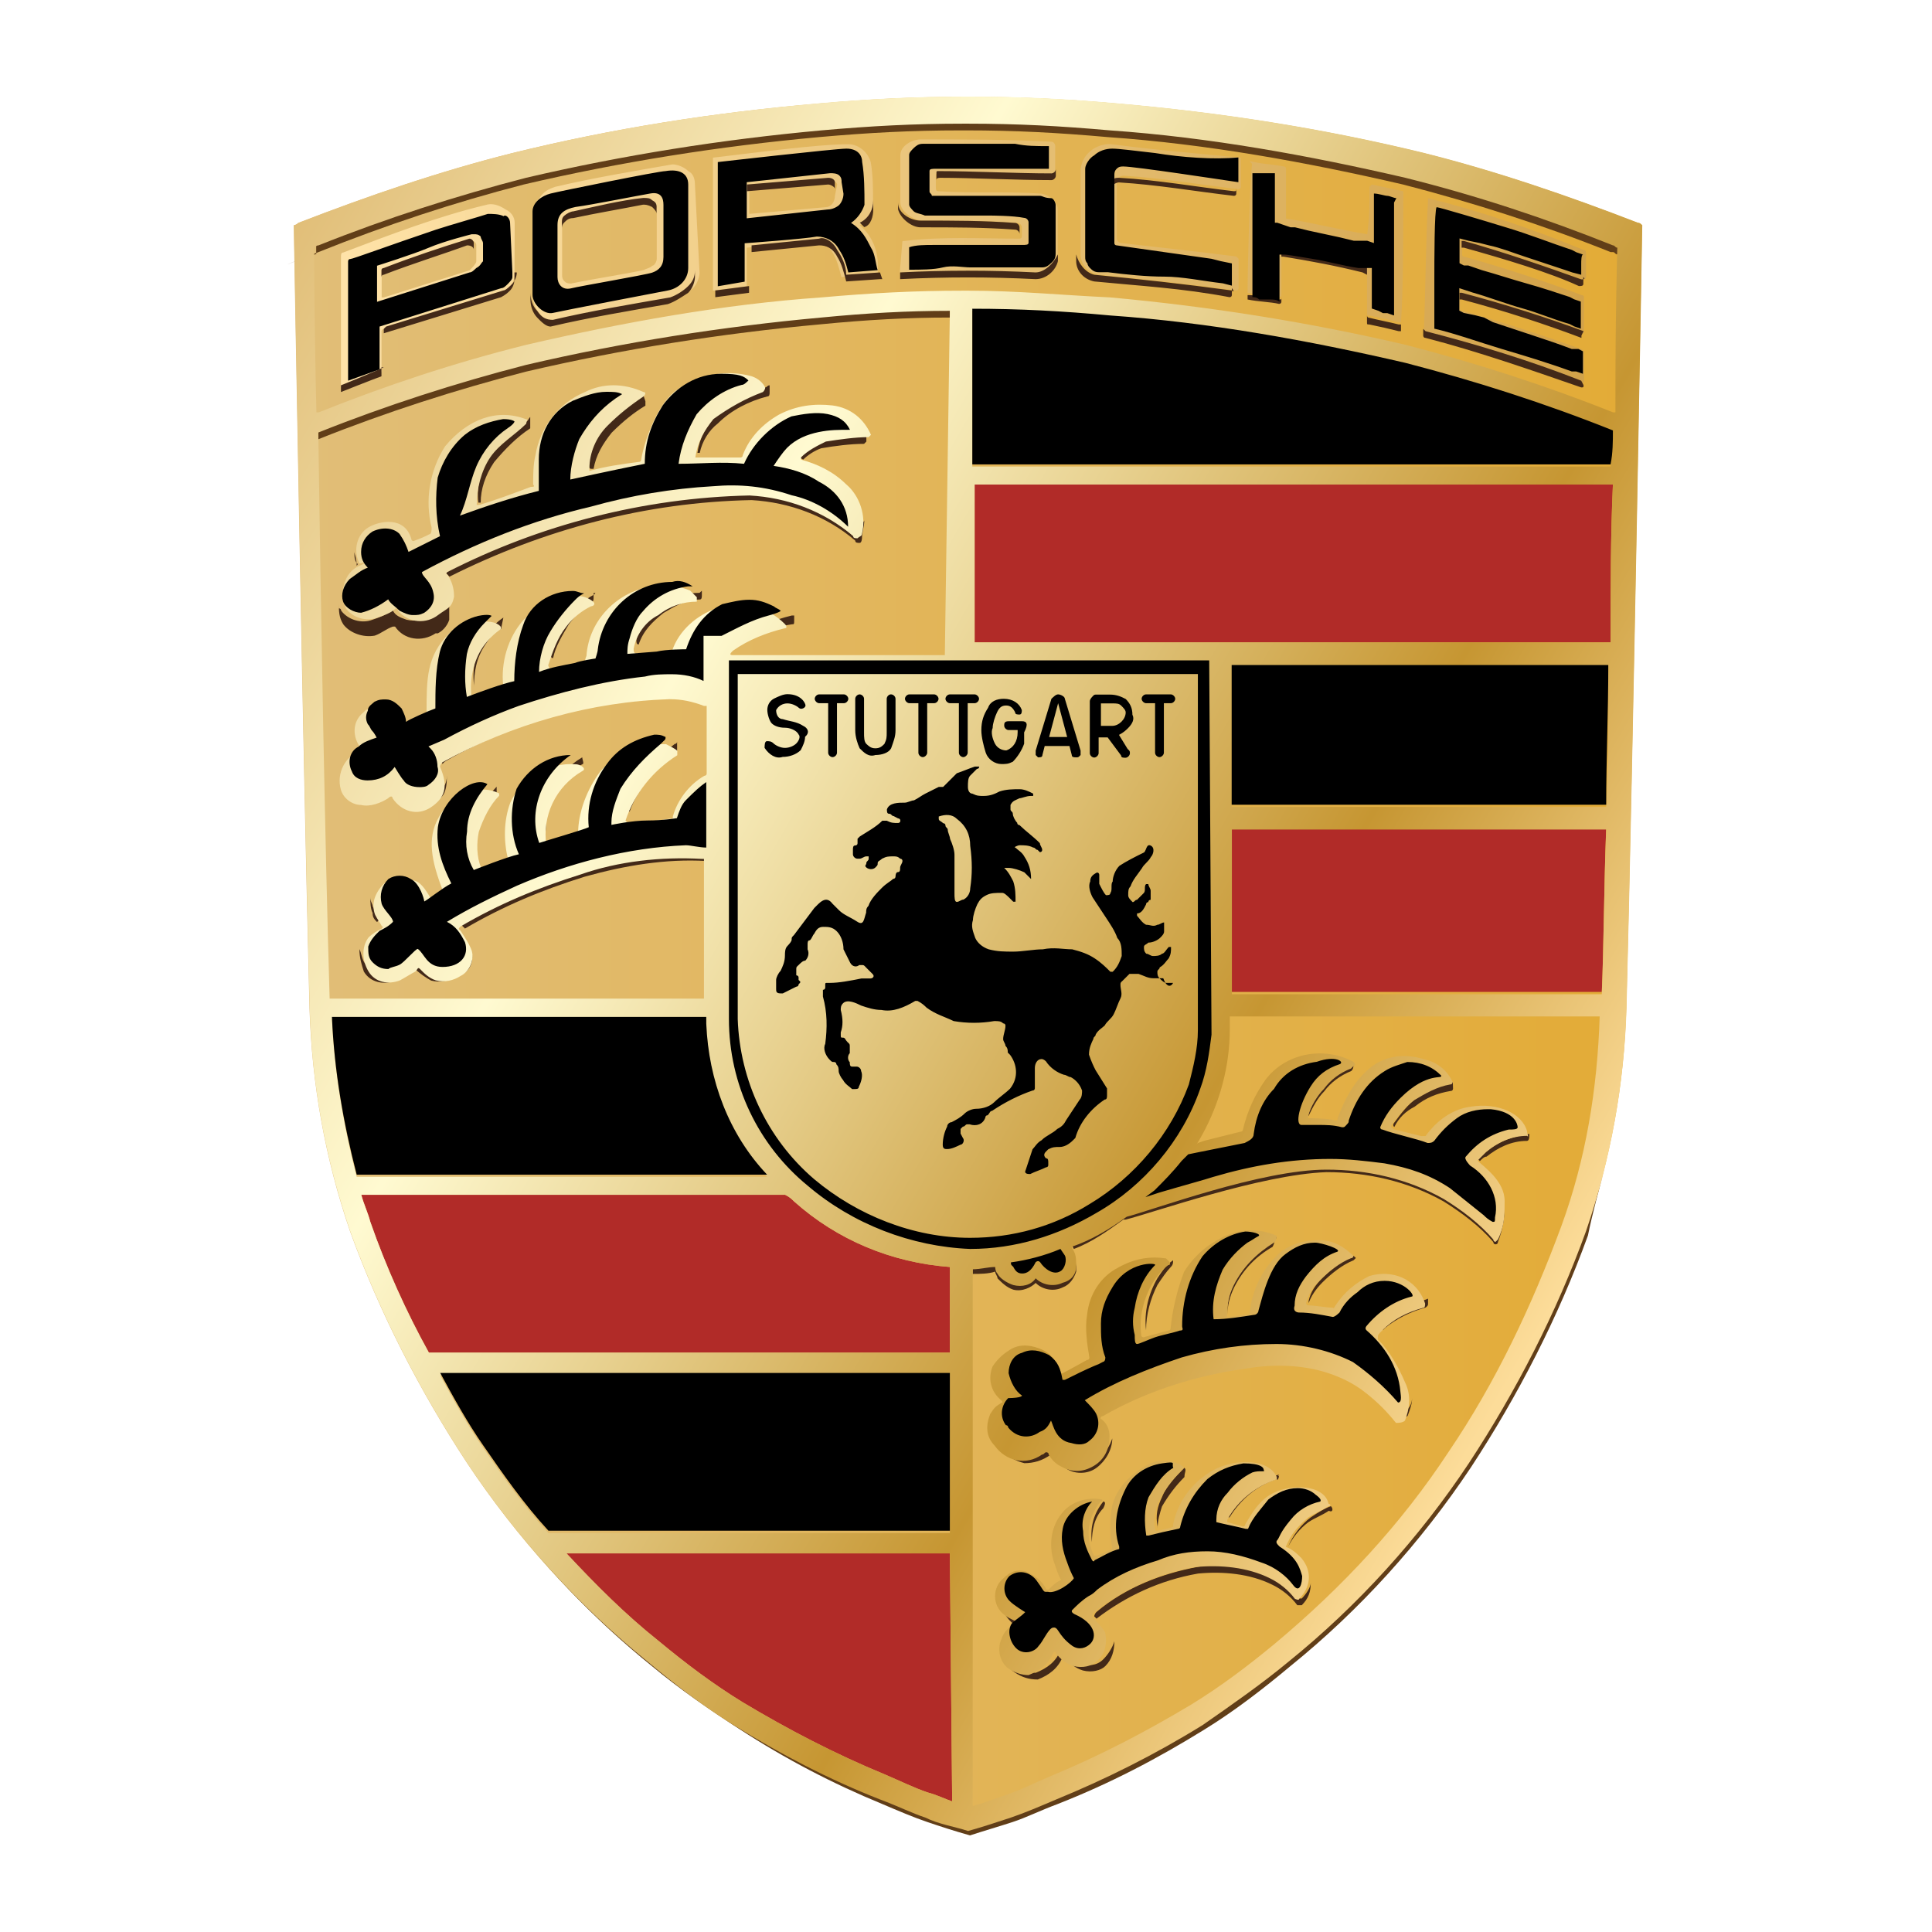
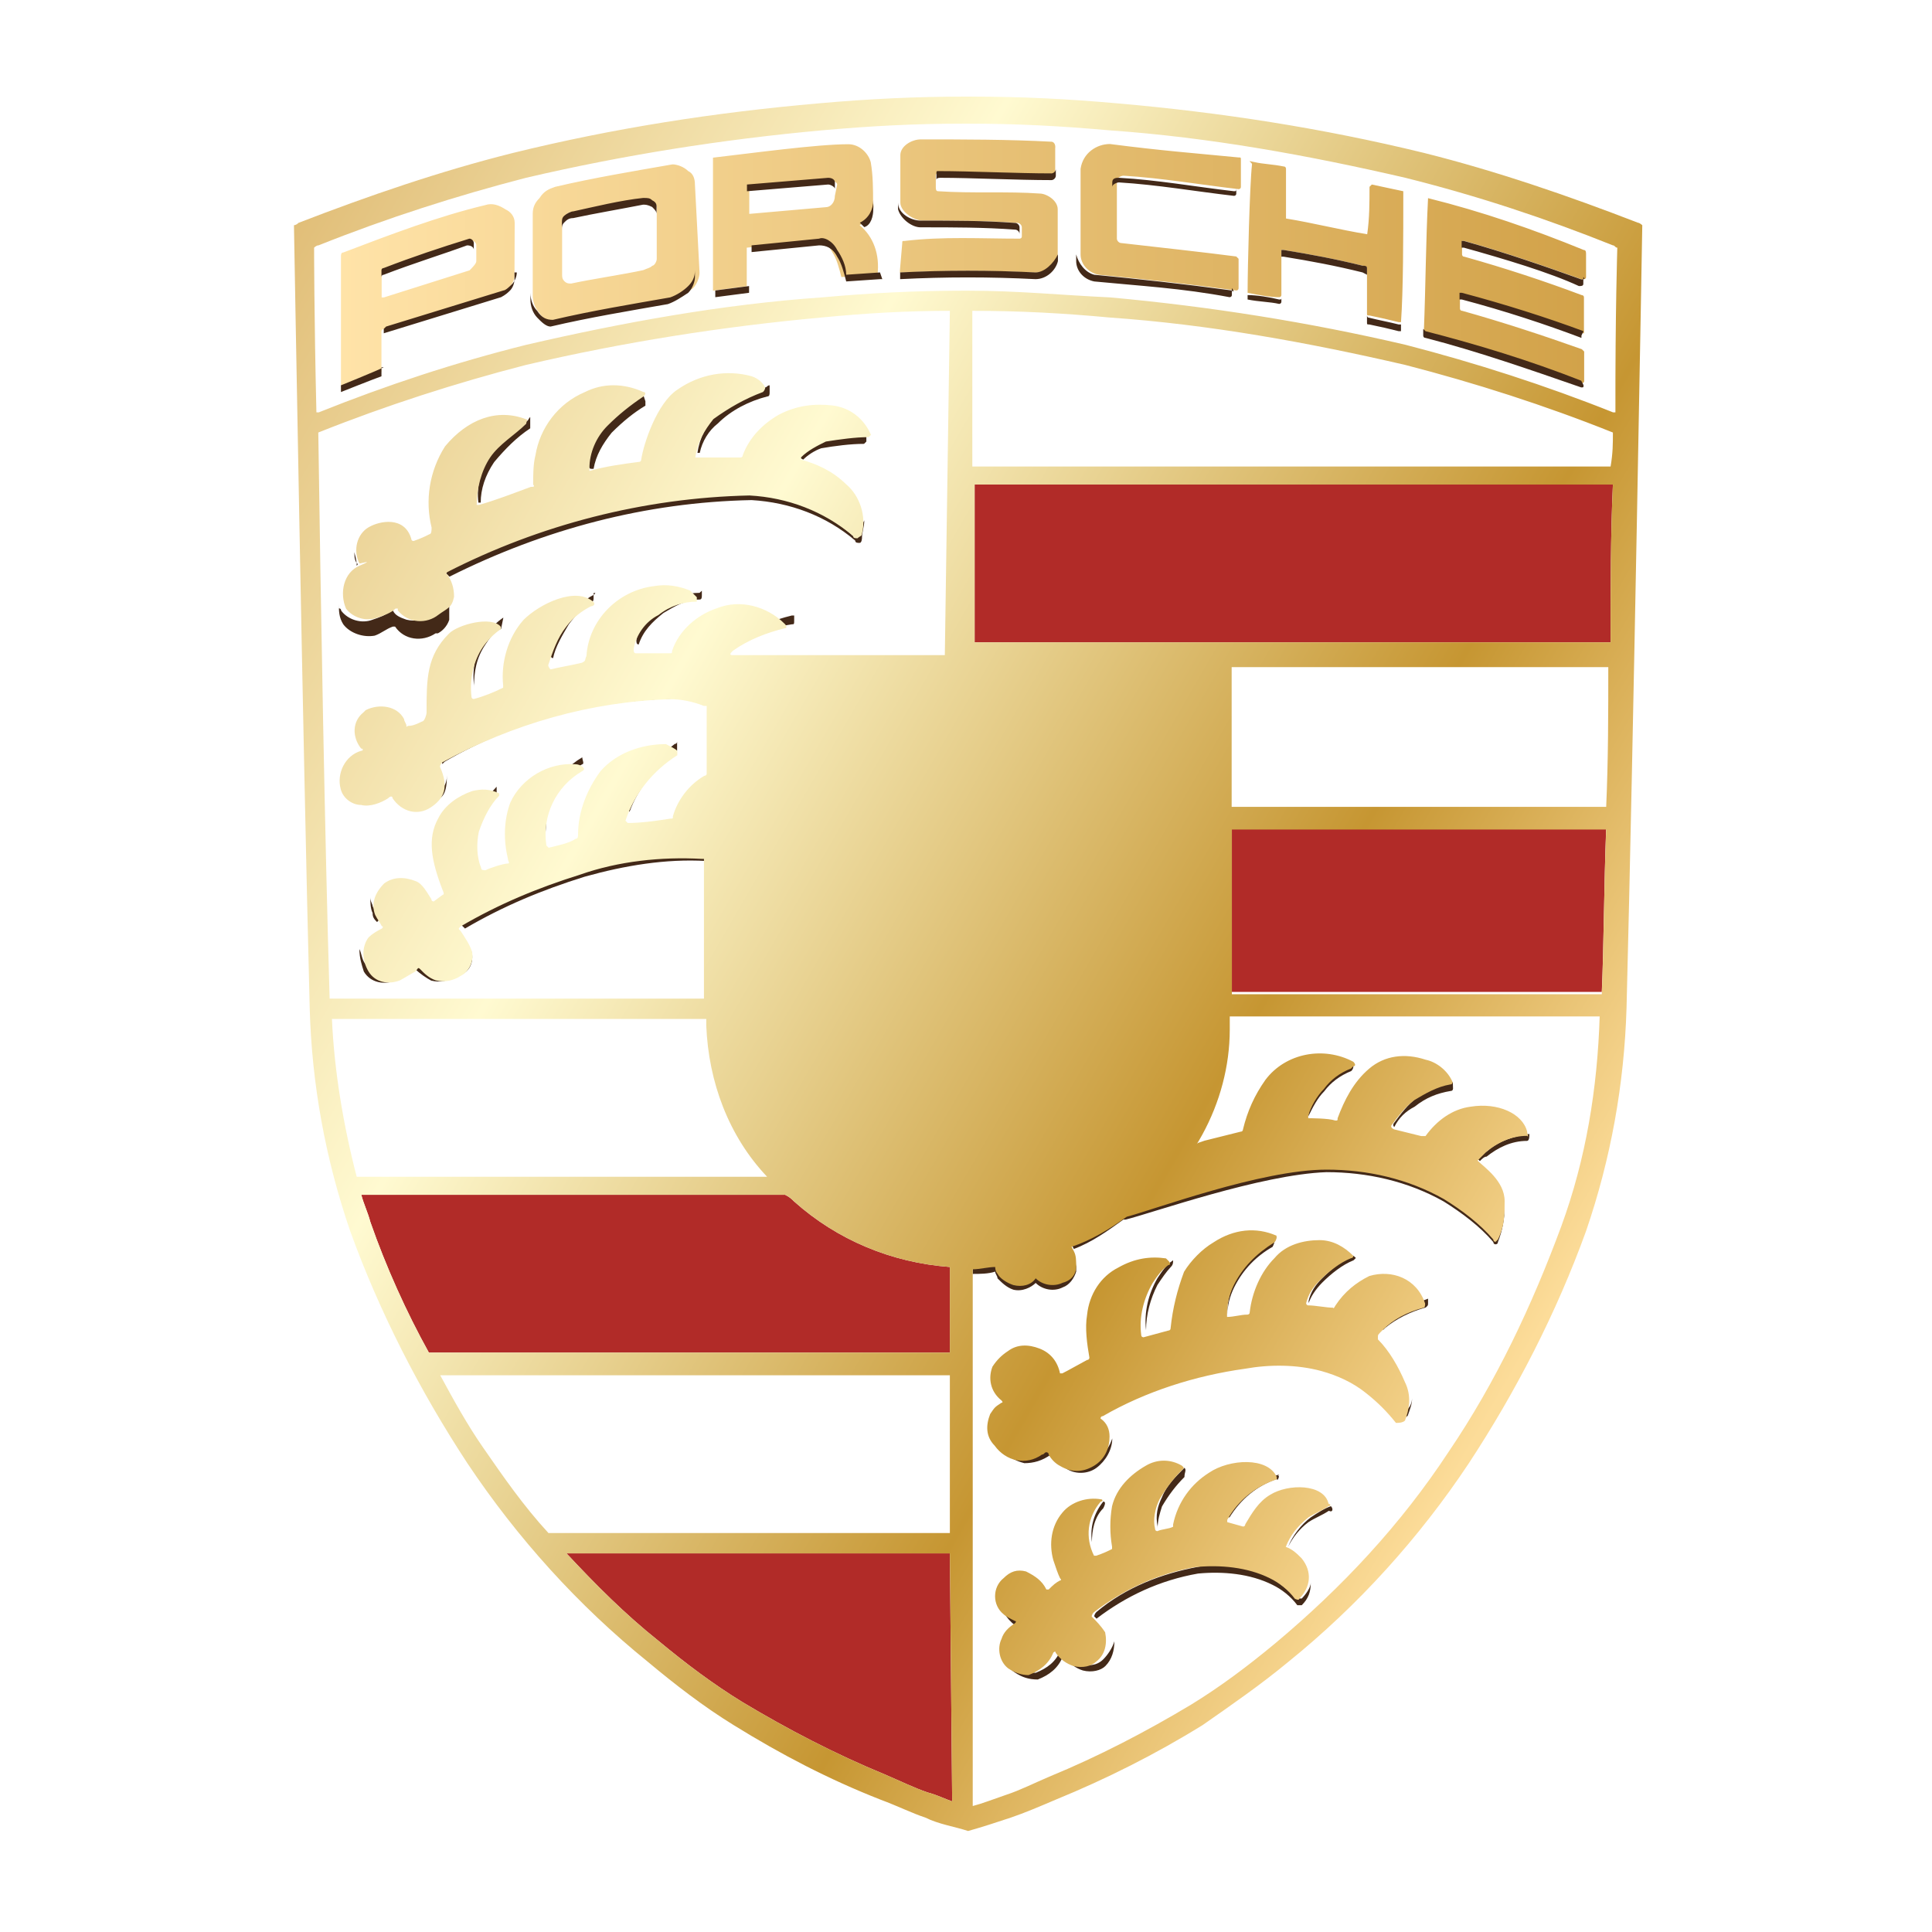
<svg xmlns="http://www.w3.org/2000/svg" width="1000" height="1000" viewBox="0 0 1000 1000" fill="none">
-   <rect width="1000" height="1000" fill="white" />
-   <path d="M847.649 115.38C811.484 101.37 774.124 88.554 736.765 79.215C684.2 66.399 631.745 58.254 577.986 53.584C552.355 51.303 527.811 50.109 502.072 50.109H499.791C472.966 50.109 449.616 51.303 423.877 53.584C370.227 58.145 317.771 66.291 265.207 79.215C227.847 88.554 190.487 101.37 154.322 115.38C153.128 116.574 152.042 116.574 152.042 116.574C152.042 116.574 156.712 387.432 160.187 521.666C161.382 561.307 168.332 599.861 181.148 637.221C196.352 679.251 217.313 720.086 241.857 757.445C267.487 796 299.091 830.97 335.256 860.185C349.266 871.805 364.471 882.34 379.567 892.874C404.111 908.079 429.742 920.894 455.481 931.429C463.626 934.904 471.771 938.379 478.831 940.769C485.781 943.049 492.84 945.439 500.986 947.719C507.936 945.439 516.19 944.244 523.141 940.769C530.092 938.488 537.151 934.904 546.491 931.429C573.316 920.894 597.86 908.079 622.405 892.874C637.609 883.534 652.705 871.914 666.715 860.185C702.88 830.97 734.375 796 760.115 757.445C784.659 720.086 805.62 679.251 820.824 637.221C833.639 599.861 840.699 561.307 841.785 521.666C845.26 387.432 849.93 116.574 849.93 116.574C848.844 115.38 848.844 115.38 847.649 115.38Z" fill="url(#paint0_linear_1_2)" />
  <path d="M491.649 804.036H293.23C308.434 820.327 323.53 835.532 341.124 849.541C355.134 861.162 369.144 871.697 384.348 881.037C407.698 895.046 432.243 907.862 457.873 918.396C466.019 921.872 473.078 925.347 480.028 927.736C484.698 928.931 489.368 931.211 492.844 932.406L491.649 804.036ZM491.649 655.792C461.349 653.511 433.329 641.782 411.065 621.908C409.87 620.713 408.784 619.627 406.395 618.432H187.016C188.21 623.102 190.491 627.772 191.686 632.442C199.831 655.792 210.365 679.142 221.986 700.102H491.649V655.792ZM831.362 428.158H637.613V513.412H829.081C830.167 488.868 830.167 459.762 831.362 428.158ZM834.837 250.808H504.464V332.478H833.643C833.643 304.459 833.643 276.439 834.837 250.808Z" fill="#B12B28" />
-   <path d="M831.36 602.142C826.69 619.627 820.825 636.026 820.825 636.026C805.621 678.056 784.66 718.891 760.116 756.251C734.485 794.805 702.881 829.775 666.716 858.99C652.706 870.61 637.502 881.145 622.406 891.68C597.861 906.884 572.231 919.699 546.492 930.234C538.347 933.709 530.201 937.185 523.142 939.574C516.191 941.855 509.132 944.244 500.987 946.525C494.036 944.244 485.782 943.049 478.832 939.574C471.881 937.293 464.822 933.709 455.482 930.234C428.657 919.699 404.112 906.884 379.568 891.68C364.363 882.34 349.267 870.719 335.257 858.99C304.957 834.445 278.023 806.426 254.674 774.93L255.868 776.125C279.218 808.815 307.238 838.029 337.538 862.465C351.548 874.086 366.752 884.62 383.043 895.155C406.393 910.359 430.937 923.175 456.568 933.709C464.713 937.185 472.858 940.66 479.918 943.049C486.977 945.439 493.928 947.719 502.073 950C509.023 947.719 517.277 945.33 524.228 943.049C531.179 940.769 538.238 937.185 547.578 933.709C574.403 923.175 598.947 910.359 623.492 895.155C638.696 885.815 653.792 874.194 667.802 862.465C703.967 833.251 735.463 798.28 761.202 759.726C785.746 722.366 806.707 681.531 821.911 639.501C824.3 627.772 827.776 614.957 831.36 602.142ZM837.116 131.67C835.921 131.67 835.921 130.475 834.835 130.475H833.64C798.67 116.465 762.396 104.845 726.231 95.505C676.056 83.884 624.687 74.544 573.317 70.96C547.686 68.68 525.423 67.485 499.792 67.485H497.511C471.881 67.485 449.617 68.68 423.987 70.96C372.617 75.63 321.247 83.775 271.072 95.505C234.908 104.845 199.829 116.465 164.858 130.475C129.888 144.485 163.664 130.475 163.664 131.67V127L165.944 125.805C200.915 111.795 235.994 100.175 272.158 90.835C322.333 79.214 373.703 69.874 425.073 66.29C450.703 64.01 472.967 62.815 498.598 62.815H500.878C526.509 62.815 548.773 64.01 574.403 66.29C625.773 70.96 677.142 79.106 727.317 90.835C763.482 100.175 799.647 111.795 834.726 125.805H835.921C837.116 125.805 837.116 127 838.202 127L837.116 131.67ZM491.647 164.36C469.492 164.36 448.423 165.554 425.073 167.835C373.703 172.505 322.333 180.65 272.158 192.379C235.994 201.719 199.829 213.34 164.75 227.35V222.68C199.72 208.67 234.799 197.049 272.158 187.709C322.333 176.089 373.703 166.749 425.073 163.165C447.228 160.884 468.297 160.884 491.647 159.69V164.36Z" fill="#613E18" />
  <path d="M739.158 672.191V674.472C739.158 675.667 739.158 675.667 737.964 676.753C729.818 679.033 722.759 682.617 717.003 687.287L715.808 688.482V687.287C715.808 686.093 717.003 685.007 718.089 683.812C722.759 679.142 729.818 675.667 739.158 672.191C739.158 673.277 739.158 673.277 739.158 672.191ZM700.604 650.036C694.739 652.317 688.983 656.987 684.313 661.657C680.838 665.132 678.449 668.607 677.363 673.277V674.472C678.557 670.997 680.838 667.521 684.313 663.937C688.983 659.267 694.848 654.597 700.604 652.317L701.798 651.122L700.604 650.036ZM659.769 641.782C651.624 646.452 643.478 654.598 638.808 663.937C636.528 668.607 635.333 673.277 635.333 679.142V680.337C635.333 675.667 636.528 670.997 638.808 666.327C643.478 656.987 650.429 650.036 658.683 645.366C659.877 643.086 659.877 641.891 659.877 639.502C660.855 640.696 660.855 640.696 659.769 641.782ZM607.205 652.317C603.729 654.597 601.34 658.181 599.059 661.657C594.389 669.802 592.109 679.142 593.195 688.482C593.195 680.337 595.475 672.191 599.059 665.132C601.34 661.657 603.729 658.181 606.01 655.792C607.205 654.598 607.205 653.511 607.205 652.317ZM521.951 722.366C521.951 722.366 523.145 722.366 521.951 722.366C518.475 718.891 516.086 714.221 516.086 710.746C514.891 715.416 517.281 720.086 520.756 723.561C520.864 723.561 521.951 723.561 521.951 722.366ZM699.409 551.967C693.545 554.248 688.875 557.831 685.399 562.501C681.924 565.977 678.449 571.841 677.254 576.511V577.706C679.535 573.036 681.924 568.366 685.399 564.891C688.875 560.221 693.545 556.745 699.409 554.356C700.604 553.161 700.604 552.075 700.604 549.686C700.604 550.772 700.604 551.967 699.409 551.967ZM751.974 560.112C745.023 561.307 739.158 563.587 733.294 568.257C728.624 571.733 725.148 576.403 721.673 581.073C721.673 581.073 720.478 582.267 721.673 583.353C723.954 578.683 727.538 575.208 732.208 572.819C738.072 568.149 743.828 565.868 750.887 564.673C752.082 564.673 752.082 563.479 752.082 563.479L751.974 560.112C753.168 560.112 753.168 560.112 751.974 560.112ZM791.614 586.937C791.614 586.937 791.614 588.132 791.614 586.937C783.469 588.132 776.409 590.413 770.653 595.083C769.459 596.277 767.178 597.363 765.983 598.558L764.789 599.753L765.983 600.947C767.178 599.753 768.264 598.666 769.459 598.666C775.323 593.997 782.274 590.521 790.419 590.521C791.614 590.413 791.614 588.132 791.614 586.937ZM557.03 653.511C557.03 654.598 557.03 654.598 557.03 653.511C557.03 658.181 553.554 661.657 550.079 662.851C545.409 665.132 539.544 664.046 536.069 660.571C533.788 664.046 529.118 665.241 524.448 664.046C520.973 662.851 517.498 661.765 516.303 658.181C515.108 656.987 515.108 654.706 515.108 654.706C511.633 654.706 506.963 655.901 503.488 655.901V659.376C506.963 659.376 511.633 659.376 515.108 658.181C515.108 659.376 516.303 660.462 516.303 661.657C518.584 663.937 520.973 666.327 524.448 667.521C529.118 668.716 533.788 666.327 536.069 664.046C539.544 667.521 545.409 668.716 550.079 666.327C553.554 665.132 555.944 661.657 557.03 658.181V653.511ZM567.564 755.056C562.894 758.531 555.944 758.531 551.274 755.056C548.993 753.861 547.798 751.581 545.409 749.191L544.214 747.997C540.739 751.472 536.069 752.667 531.399 752.667C526.729 752.667 520.864 749.191 518.584 745.716C516.303 742.241 515.108 738.765 515.108 735.182C515.108 739.852 516.303 744.522 518.584 749.191C520.864 753.861 525.534 756.142 530.204 757.337C534.874 757.337 539.544 756.142 544.214 752.667C544.214 752.667 545.409 752.667 545.409 753.861C546.604 756.142 548.884 758.531 551.274 759.726C555.944 763.201 562.894 763.201 567.564 759.726C572.234 756.251 575.709 750.386 575.709 744.522C574.515 747.997 572.234 752.667 567.564 755.056ZM688.875 779.601C685.399 780.795 681.924 783.076 678.34 785.465C673.67 788.941 669 794.805 666.719 800.67C669 796 672.584 791.33 677.254 787.854C680.729 785.574 684.205 784.379 687.789 781.99C690.069 783.076 690.069 780.687 688.875 779.601C690.069 779.601 690.069 779.601 688.875 779.601ZM662.049 763.201C662.049 764.396 660.855 764.396 662.049 763.201C650.429 766.677 641.089 773.736 635.224 784.162V785.357H636.419C642.284 776.017 650.429 769.066 660.963 765.482C660.855 766.677 662.049 765.591 662.049 763.201ZM613.069 759.726C608.399 764.396 603.729 769.066 601.449 774.931C599.168 779.601 597.973 784.271 599.168 790.135V791.33C599.168 786.66 600.363 783.184 601.449 779.709C604.924 773.845 608.399 769.175 613.069 764.505C613.069 762.007 614.264 760.921 613.069 759.726ZM571.039 777.211C566.369 783.076 564.089 790.026 565.175 798.172C565.175 792.307 566.369 785.357 571.039 780.687C572.234 778.406 572.234 777.211 571.039 777.211C571.039 776.017 571.039 776.017 571.039 777.211ZM549.97 818.046C551.165 816.852 551.165 816.852 549.97 815.766C548.776 812.29 546.495 809.901 546.495 806.426C545.3 804.145 545.3 800.561 545.3 797.086C545.3 800.561 545.3 804.036 546.495 808.706C547.69 812.182 547.69 815.766 549.97 818.046ZM571.039 858.881C567.564 862.357 562.894 862.357 559.419 861.162C555.944 859.967 552.468 857.687 550.079 854.211H548.884C546.604 860.076 541.934 863.551 536.069 865.832C532.594 865.832 527.924 864.637 525.534 862.357C523.145 860.076 520.864 856.492 520.864 853.017C520.864 862.357 522.059 863.551 525.534 865.832C529.01 868.113 532.485 869.307 537.155 869.307C543.02 867.027 547.69 863.443 549.97 857.687C549.97 857.687 551.165 856.492 551.165 857.687C553.446 861.162 557.03 863.551 560.505 864.637C565.175 865.832 569.845 864.637 572.125 862.357C575.601 858.881 576.795 854.211 576.795 849.541C575.709 853.125 573.32 856.601 571.039 858.881ZM525.534 841.396C526.729 841.396 526.729 840.201 526.729 840.201V839.007C522.059 836.726 517.389 832.056 517.389 827.386C517.281 832.056 520.864 837.921 525.534 841.396ZM184.627 292.838C184.627 292.838 185.822 291.643 184.627 291.643C183.432 289.363 183.432 288.168 183.432 285.779C183.541 286.973 184.627 289.254 184.627 292.838ZM195.162 477.247C196.356 476.053 196.356 476.053 196.356 474.967C195.162 472.686 194.076 471.491 192.881 469.102C192.881 467.907 191.686 466.821 191.686 464.432C191.686 466.713 191.686 470.297 192.881 472.577C192.772 474.858 193.967 476.053 195.162 477.247ZM244.142 492.452C244.142 497.122 241.861 500.597 237.191 501.792C233.716 504.073 229.046 505.267 224.376 504.073C220.901 502.878 218.511 500.597 216.231 498.208C215.036 497.013 213.95 498.208 213.95 499.403C211.67 500.597 208.086 502.878 205.805 504.073C199.94 506.353 192.99 505.267 189.514 499.403C187.234 497.122 187.234 493.538 186.039 491.257C186.039 495.927 187.234 499.403 188.32 502.878C191.795 508.743 198.854 509.829 204.61 507.548C208.086 506.353 210.475 505.267 212.756 502.878C213.95 501.683 213.95 500.597 215.036 501.683C217.317 503.964 220.901 506.353 223.182 507.548C227.851 508.743 232.521 507.548 235.997 505.267C243.056 504.073 245.337 498.208 244.142 492.452ZM231.327 401.333C231.327 406.003 229.046 409.479 224.376 411.868C217.425 416.538 209.172 414.149 205.696 407.198C202.221 400.247 203.416 406.003 203.416 407.198C199.94 409.479 194.076 411.868 189.406 410.673C184.736 410.673 180.066 407.198 178.871 402.528C177.676 401.333 177.676 400.247 177.676 397.858C177.676 400.139 177.676 402.528 178.871 404.809C180.066 409.479 184.736 412.954 189.406 412.954C194.076 412.954 199.94 411.759 203.416 408.284H205.696C209.172 415.235 218.512 417.624 225.571 414.149C229.046 413.063 231.327 410.673 231.327 401.333ZM187.016 383.848C188.211 383.848 188.211 383.848 187.016 383.848C188.211 382.653 188.211 382.653 188.211 381.567C185.93 379.287 184.736 376.897 184.736 373.422C184.627 376.789 185.822 380.373 187.016 383.848ZM257.066 407.198C252.396 411.868 248.921 418.818 246.531 425.878C245.337 430.548 245.337 436.412 246.531 441.082C246.531 437.607 246.531 432.937 247.726 429.462C248.921 422.511 252.396 416.646 257.066 410.782V407.198C258.152 406.003 257.066 407.198 257.066 407.198ZM301.376 391.993C287.366 400.139 280.416 415.343 282.696 430.548C281.502 416.538 288.561 402.528 301.376 395.577C302.571 395.469 301.376 393.188 301.376 391.993ZM323.531 418.818L324.726 420.013H325.921C330.591 407.198 339.93 396.663 350.465 388.518V383.848C350.465 383.848 350.465 385.043 349.27 385.043C338.736 393.188 329.396 404.809 323.531 418.818ZM260.541 319.663C257.066 321.944 253.591 325.528 251.201 329.003C246.531 335.954 244.251 345.294 245.337 354.634V355.828C245.337 347.683 246.531 340.624 251.201 333.673C253.482 330.198 255.871 326.722 259.346 325.528L260.541 319.663ZM307.241 307.934C302.571 310.215 297.901 314.885 294.425 318.469C289.755 324.333 287.475 331.284 285.085 338.343C285.085 339.538 285.085 340.624 286.28 340.624C287.475 334.759 290.95 329.003 294.425 323.139C297.901 318.469 301.376 314.993 306.046 311.518C307.241 311.518 307.241 310.323 307.241 309.237V306.957C308.435 306.848 308.435 306.848 307.241 307.934ZM362.086 306.848C355.135 306.848 348.076 309.129 342.211 313.799C335.26 317.274 330.591 324.333 329.396 331.284C329.396 332.478 329.396 333.564 330.591 333.564C332.871 326.614 337.541 321.944 343.406 317.274C349.27 313.799 355.026 310.323 362.086 310.323C363.28 310.323 363.28 309.129 363.28 308.043V305.762L362.086 306.848ZM385.435 332.478L387.716 331.284C394.667 326.614 401.726 324.333 409.871 323.139C411.066 323.139 411.066 323.139 411.066 320.858V318.577H409.871C400.531 320.858 391.191 324.442 383.046 330.198C381.852 331.392 380.765 332.478 383.046 332.478H385.435ZM272.162 218.119C265.211 222.789 258.152 228.653 253.482 235.604C248.812 242.554 246.531 251.894 247.617 260.148H248.812C248.812 253.198 251.093 246.138 255.763 239.188C261.627 232.237 267.383 226.372 274.442 221.703V215.838C273.356 216.924 273.356 218.119 272.162 218.119ZM332.871 204.109C325.921 208.779 320.056 213.449 314.191 219.313C308.327 225.178 304.851 233.323 304.851 241.468C304.851 241.468 304.851 242.663 306.046 242.663H307.241C308.435 235.712 311.911 229.848 316.581 223.983C322.445 218.119 328.201 213.449 334.066 209.973V207.693L332.871 204.109ZM395.97 200.525C386.63 202.805 378.485 208.67 370.34 214.535C365.67 220.399 362.194 226.155 361 234.409H362.194C363.389 228.545 366.864 222.789 371.534 219.205C378.485 212.254 387.825 207.584 397.165 205.195C398.359 205.195 398.359 204 398.359 202.914V199.439C397.056 199.439 397.056 200.525 395.97 200.525ZM448.426 225.069C441.475 225.069 433.221 226.264 426.27 227.35C421.601 228.545 416.931 232.02 413.455 235.495V236.69L415.736 237.884C418.017 235.604 421.601 233.215 425.076 232.02C432.027 230.825 440.28 229.739 447.231 229.739L448.426 228.545V225.069C449.62 225.069 449.62 225.069 448.426 225.069ZM232.521 309.129C231.327 314.993 229.046 314.993 224.376 318.469C220.901 320.749 215.036 321.944 210.366 320.749C206.891 319.555 204.502 318.469 203.416 316.079H202.221C199.94 318.36 196.356 319.555 192.881 320.749C187.016 323.03 180.066 320.749 176.59 316.079C176.59 316.079 176.59 314.885 175.396 314.885V311.409V312.604C175.396 316.079 175.396 319.555 177.676 323.139C181.152 327.808 188.211 330.089 193.967 329.003C197.442 327.808 199.832 325.528 203.307 324.333H204.502C209.172 331.284 218.511 332.478 225.462 327.808H226.657C228.938 326.614 231.327 324.333 232.521 320.858V309.129C232.521 307.934 232.521 309.129 232.521 309.129ZM444.95 275.244C444.95 276.439 443.756 276.439 442.67 277.525C441.475 277.525 441.475 277.525 440.389 276.33C425.184 263.515 406.505 256.456 386.739 255.37C331.894 256.564 278.135 270.574 230.349 295.01C230.349 295.01 229.155 296.205 230.349 296.205L232.63 298.485C281.61 273.941 334.174 259.931 389.019 258.845C408.894 260.04 427.574 266.99 442.67 279.806C442.67 281 443.864 281 444.95 281C446.036 281 446.145 278.72 446.145 278.72C446.145 275.244 447.34 272.855 447.34 269.38C446.145 271.769 444.95 274.158 444.95 275.244ZM364.366 360.498C358.502 358.218 352.746 357.023 346.881 357.023C306.046 358.218 265.211 369.838 228.938 389.713C228.938 389.713 227.743 390.907 227.743 391.993C227.743 393.079 228.938 394.274 228.938 395.469L230.132 394.274C266.297 373.314 306.046 362.779 348.076 361.584C353.94 361.584 358.61 362.779 364.366 365.06H365.561L364.366 360.498C365.561 360.498 365.561 360.498 364.366 360.498ZM365.561 442.168C365.561 443.363 364.366 443.363 364.366 443.363C343.406 442.168 321.142 444.558 301.376 450.314C279.221 457.264 259.346 465.518 239.472 477.139C238.277 478.333 238.277 478.333 239.472 479.419L240.667 480.614C260.541 468.994 280.307 460.74 302.571 453.789C323.531 447.924 344.6 444.449 365.561 445.644H366.756L365.561 442.168ZM582.66 628.967C574.515 634.832 565.175 640.588 554.64 644.172L555.835 646.452C565.175 642.977 573.32 637.112 581.465 631.248H582.66C596.67 627.772 652.71 607.898 686.594 606.703C707.555 606.703 728.624 611.373 747.304 621.908C756.644 627.772 765.983 634.723 772.934 642.868C772.934 642.868 772.934 644.063 774.129 644.063C774.129 644.063 775.323 644.063 775.323 642.868C777.604 637.004 778.799 631.248 778.799 624.188C778.799 628.858 777.604 634.723 775.323 639.393L774.129 640.588C772.934 640.588 772.934 639.393 772.934 639.393C765.983 631.248 756.644 624.188 747.304 618.432C728.624 607.898 707.663 603.228 686.594 603.228C652.71 603.228 596.67 624.188 582.66 627.772C583.855 628.967 582.66 628.967 582.66 628.967ZM728.624 729.317C727.429 730.512 726.343 730.512 723.954 730.512C719.284 724.647 714.614 719.977 708.749 715.307C701.799 709.442 693.545 705.967 685.399 703.686C672.584 701.406 658.574 700.211 645.759 702.492C620.128 705.967 595.584 714.112 572.234 728.122L571.039 729.317L572.234 730.512C594.389 717.696 620.128 709.551 645.759 705.967C658.574 703.686 672.584 703.686 685.399 707.162C693.545 709.442 701.69 713.026 708.749 718.782C714.614 723.452 719.284 728.122 723.954 733.987C725.148 733.987 727.429 733.987 728.624 732.792C729.818 729.317 730.904 726.928 730.904 723.452C730.904 725.842 729.818 728.231 728.624 729.317ZM673.779 827.386H671.498C668.023 823.911 663.353 820.436 658.683 816.852C647.062 810.987 633.052 808.706 620.128 810.987C601.449 814.462 582.769 821.522 567.564 834.337C566.369 835.532 566.369 836.618 566.369 836.618L567.564 837.812C582.769 826.192 600.254 817.938 620.128 814.462C632.944 813.268 646.954 814.462 658.683 820.327C663.353 822.608 668.023 826.192 671.498 830.862H673.779C677.254 827.386 678.449 823.911 678.449 819.241C678.449 821.522 676.059 825.106 673.779 827.386Z" fill="#432918" />
  <path d="M620.018 591.607L623.493 590.413L642.173 585.743C643.368 585.743 643.368 584.548 643.368 584.548C645.648 575.208 649.232 567.063 654.988 558.917C665.523 544.908 685.289 541.432 700.493 549.578C701.688 550.772 701.688 551.858 700.493 551.858L699.299 553.053C693.434 555.334 688.764 558.917 685.289 563.587C681.813 567.063 678.338 572.927 677.143 577.597V578.792C678.338 578.792 687.678 578.792 691.153 579.987C692.348 579.987 692.348 579.987 692.348 578.792C695.823 569.452 700.493 560.112 708.638 553.161C716.784 546.211 727.318 545.016 737.853 548.492C743.718 549.686 749.473 554.356 751.863 560.112C751.863 560.112 751.863 561.307 750.668 561.307C743.717 562.501 737.853 565.977 731.988 569.452C727.318 572.927 723.843 577.597 720.368 582.267C720.368 582.267 719.173 583.462 721.562 584.548L735.572 588.023H737.853C743.718 579.878 751.863 574.013 761.203 572.819C775.213 570.538 788.028 576.294 790.417 585.634C790.417 586.829 791.612 589.109 790.417 587.915C782.272 587.915 775.213 591.39 769.457 596.06L765.981 599.535L764.787 600.73C768.262 604.205 778.797 611.265 778.797 621.69C778.797 628.641 778.797 634.506 775.321 641.565L774.127 642.76C772.932 642.76 772.932 641.565 772.932 641.565C765.981 633.42 756.641 626.36 747.301 620.604C728.622 610.07 707.661 605.4 686.592 605.4C652.707 605.4 596.668 626.36 582.658 629.944H581.463C582.658 630.162 590.912 622.016 620.018 591.607ZM708.747 660.462C701.796 663.937 695.932 668.607 691.262 675.667C691.262 675.667 690.067 677.947 690.067 676.861C686.592 676.861 680.727 675.667 677.252 675.667C676.057 675.667 676.057 674.472 676.057 674.472C677.252 669.802 679.533 666.327 683.008 662.851C687.678 658.181 693.543 653.511 699.299 651.231C699.299 651.231 700.493 651.231 700.493 650.036C695.823 645.366 689.959 641.891 683.008 641.891C674.863 641.891 665.523 644.171 659.658 651.231C652.707 658.181 648.037 668.716 646.843 679.251C646.843 680.445 645.648 680.445 645.648 680.445C642.173 680.445 638.698 681.64 635.114 681.64V680.445C635.114 674.581 636.308 669.911 638.589 665.241C643.259 655.901 650.21 648.95 659.55 643.085C660.744 641.891 660.744 640.805 660.744 639.61C650.21 634.94 638.589 636.135 628.054 643.085C622.19 646.561 616.434 652.425 612.85 658.29C609.375 667.63 606.985 676.97 605.899 687.504C605.899 688.699 604.705 688.699 604.705 688.699C600.035 689.894 596.559 690.98 591.889 692.174C591.889 692.174 590.695 692.174 590.695 690.98C589.5 681.64 591.889 672.3 596.559 664.155C598.84 660.679 601.229 657.204 604.705 654.815C605.899 654.815 605.899 653.62 604.705 652.534L603.51 651.339C595.365 650.145 587.219 651.339 578.965 656.009C569.626 660.679 563.761 670.019 562.675 680.554C561.48 687.504 562.675 695.758 563.87 702.709C563.87 702.709 563.869 703.904 562.675 703.904C560.394 705.098 552.14 709.768 549.86 710.854H548.665C547.47 704.99 543.995 700.32 538.13 698.039C532.266 695.758 526.51 695.758 521.84 699.234C518.364 701.514 515.975 703.904 513.695 707.379C511.414 713.244 512.5 720.194 518.364 724.864C518.364 724.864 519.559 726.059 518.364 726.059C514.889 728.34 514.889 728.339 512.5 731.923C510.219 737.788 510.219 743.544 514.781 748.214C520.645 756.359 531.071 758.749 539.325 752.884C540.52 752.884 540.52 751.689 541.606 751.689C541.606 751.689 542.8 751.689 542.8 752.884C543.995 755.165 546.276 757.554 548.665 758.749C554.53 762.224 560.286 762.224 566.15 758.749C572.015 755.273 574.295 749.409 574.295 743.544C574.295 740.069 573.101 736.593 569.625 734.204C569.625 734.204 569.626 733.009 570.82 733.009C592.975 720.194 618.714 712.049 644.345 708.465C657.16 706.184 671.17 706.184 683.985 709.66C692.131 711.94 700.276 715.524 707.335 721.28C713.2 725.95 717.87 730.62 722.54 736.485C723.734 736.485 726.015 736.485 727.21 735.29C729.49 729.426 730.685 722.475 727.21 715.416C723.734 707.27 719.064 699.125 713.2 693.26V692.066C713.2 690.871 713.2 690.871 715.48 688.59C721.345 682.726 728.296 679.251 736.441 676.97C737.636 676.97 737.636 675.775 737.636 674.689C733.292 661.657 720.476 656.987 708.747 660.462ZM850.041 116.574C850.041 116.574 845.371 387.432 841.895 521.666C840.701 561.307 833.75 599.861 820.935 637.221C805.73 679.251 784.77 720.086 760.225 757.445C734.595 796 702.991 830.97 666.826 860.185C652.816 871.805 637.612 882.34 622.516 892.874C597.971 908.079 572.341 920.894 546.601 931.429C538.456 934.904 530.311 938.379 523.252 940.769C516.301 943.049 509.242 945.439 501.096 947.719C494.146 945.439 485.892 944.244 478.941 940.769C471.991 938.488 464.931 934.904 455.591 931.429C428.766 920.894 404.222 908.079 379.677 892.874C364.473 883.534 349.377 871.914 335.367 860.185C299.202 830.97 267.707 796 241.968 757.445C217.423 720.086 196.462 679.251 181.258 637.221C168.443 599.861 161.383 561.307 160.297 521.666C156.822 387.432 152.152 116.574 152.152 116.574C152.152 116.574 153.347 116.574 154.433 115.38C190.598 101.37 227.958 88.554 265.317 79.214C317.773 66.291 370.229 58.145 423.988 53.475C449.618 51.195 474.163 50 499.902 50H502.183C529.008 50 552.358 51.195 578.097 53.475C631.747 58.145 684.311 66.291 736.875 79.106C774.235 88.446 811.595 101.261 847.76 115.271C848.846 115.38 850.041 116.574 850.041 116.574ZM184.625 609.092H397.054C377.179 588.132 366.753 560.112 365.559 530.898V527.422H171.809C173.004 554.247 177.674 582.267 184.625 609.092ZM491.648 804.036H293.229C308.433 820.327 323.529 835.532 341.123 849.541C355.133 861.162 369.143 871.697 384.347 881.037C407.697 895.046 432.242 907.862 457.872 918.396C466.017 921.872 473.077 925.347 480.027 927.736C484.697 928.931 489.367 931.212 492.843 932.406L491.648 804.036ZM491.648 711.832H227.849C234.8 724.647 241.859 737.462 250.004 749.191C260.539 764.396 270.965 779.492 283.889 793.502H491.648V711.832ZM491.648 655.792C461.347 653.511 433.328 641.782 411.064 621.908C409.869 620.713 408.783 619.627 406.394 618.432H187.014C188.209 623.102 190.489 627.772 191.684 632.442C199.829 655.792 210.364 679.142 221.984 700.102H491.648V655.792ZM491.648 160.884C469.493 160.884 448.424 162.079 425.074 164.36C373.704 169.03 322.335 177.175 272.16 188.904C235.994 198.244 199.829 209.865 164.75 223.875C165.945 310.215 168.225 437.498 170.615 516.888H364.364V444.558H363.278C342.318 443.363 320.054 445.752 300.288 452.703C278.133 459.654 258.258 467.907 238.384 479.528C237.189 480.723 237.189 480.723 238.384 481.809C240.664 485.284 243.053 488.759 244.248 492.343C245.443 497.013 243.053 502.878 238.384 505.159C234.908 507.439 230.238 508.634 225.568 507.439C222.093 506.245 219.704 503.964 217.423 501.575C216.228 500.38 216.228 501.575 215.142 502.769C212.862 503.964 209.278 506.245 206.997 507.439C201.132 509.72 194.182 508.634 190.706 502.769C187.231 496.905 187.231 489.954 190.706 485.284C192.987 483.003 195.376 481.809 197.657 480.614C197.657 480.614 198.852 479.419 197.657 479.419C196.462 477.139 195.376 475.944 194.182 473.555C191.901 467.69 194.182 461.934 198.852 457.264C203.522 453.789 209.386 453.789 215.142 456.07C218.618 457.264 221.007 461.934 223.288 465.41C223.288 466.604 224.482 466.604 224.482 466.604L229.152 463.129C230.347 463.129 229.152 460.848 229.152 460.848C223.288 445.644 221.007 434.023 226.872 423.488C230.347 416.538 237.406 411.868 244.357 409.479C249.027 408.284 253.697 408.284 258.367 410.673V411.868C253.697 416.538 250.221 423.488 247.832 430.548C246.637 436.412 246.638 443.363 249.027 449.228C249.027 450.422 250.221 450.422 251.307 450.422C253.588 449.228 260.648 446.947 262.928 446.947C264.123 446.947 262.928 445.752 262.928 444.666C260.648 435.326 260.648 424.792 264.123 415.452C269.987 402.637 283.997 394.491 298.007 395.577C300.288 395.577 303.872 397.858 301.483 399.053C287.473 407.198 280.522 422.402 282.803 437.607L283.997 438.802C288.667 437.607 294.532 436.521 298.007 434.132C299.202 434.132 299.202 432.937 299.202 431.851C299.202 420.23 303.872 408.501 310.823 399.161C318.968 389.821 331.783 385.151 344.707 385.151C346.988 386.346 349.377 387.432 350.572 388.627V390.907C337.756 399.053 328.416 410.782 323.746 424.792L324.941 425.986C331.892 425.986 340.146 424.792 347.096 423.706C348.291 423.706 348.291 423.706 348.291 422.511C350.572 414.366 356.436 406.22 364.581 401.55C364.581 401.55 365.776 401.55 365.776 400.356V365.385H364.364C358.5 363.105 352.744 361.91 346.879 361.91C306.044 363.105 265.209 374.725 228.935 394.6C228.935 394.6 227.74 395.794 227.74 396.881C232.41 407.415 230.021 413.171 223.07 417.841C216.12 422.511 207.866 420.122 203.196 413.171C203.196 411.976 202.001 411.976 200.915 413.171C197.44 415.452 191.575 417.841 186.905 416.646C182.235 416.646 177.565 413.171 176.371 408.501C174.09 400.356 178.651 391.016 186.905 388.627C188.1 388.627 188.1 387.432 186.905 387.432C182.235 381.567 182.235 373.422 188.1 368.752L189.295 367.557C196.245 364.082 205.585 365.277 209.169 372.227C209.169 373.422 210.364 374.508 210.364 375.703C210.364 376.897 210.364 375.703 211.558 375.703C213.839 375.703 216.228 374.508 218.509 373.422C219.704 373.422 220.79 369.947 220.79 368.752C220.79 351.267 220.79 339.538 232.41 327.917C237.08 323.247 254.565 318.577 259.236 324.442V325.636C255.76 327.917 252.285 331.501 249.896 334.976C245.226 341.927 242.945 351.267 244.031 360.607C244.031 360.607 244.031 361.801 245.226 361.801C249.896 360.607 255.76 358.326 260.43 355.937V354.742C259.236 343.122 262.711 330.198 270.965 320.858C279.11 312.713 297.79 303.373 307.13 311.518C308.325 312.713 307.13 313.799 305.935 313.799C301.265 316.079 296.595 319.663 293.12 324.333C288.45 330.198 286.169 337.148 283.78 344.208C283.78 345.402 284.975 346.488 284.975 346.488C289.645 345.294 296.595 344.208 301.265 343.013C303.546 341.818 302.46 341.818 303.546 339.538C304.741 320.858 319.837 305.653 338.516 303.373C345.467 302.178 351.332 303.373 357.196 305.653L360.672 309.129V311.409C353.721 311.409 346.662 313.69 340.797 318.36C333.847 321.835 329.177 328.894 327.982 335.845C327.982 337.04 327.982 338.126 329.177 338.126H346.662C347.856 338.126 347.856 338.126 347.856 336.931C351.332 326.397 360.672 318.251 371.206 314.776C382.827 310.106 396.837 313.581 406.177 322.921C407.371 324.116 407.371 325.202 406.177 325.202C396.837 327.483 387.497 331.067 379.352 336.823C378.157 338.017 377.071 339.103 379.352 339.103H489.041L491.648 160.884ZM582.658 630.162C574.513 636.026 565.173 641.782 554.638 645.366L555.833 647.647C557.027 649.928 557.027 652.317 557.027 655.792C557.027 659.267 554.747 662.743 550.077 663.937C545.407 666.218 539.542 665.132 536.067 661.657C533.786 665.132 529.116 666.327 524.446 665.132C520.971 663.937 517.496 661.657 516.301 659.267C515.106 658.073 515.106 655.792 515.106 655.792C511.631 655.792 506.961 656.987 503.486 656.987V934.795C508.156 933.601 514.02 931.32 520.971 928.931C527.922 926.65 534.981 923.066 543.126 919.591C568.757 909.056 593.301 896.241 616.651 882.231C631.856 872.891 645.865 862.357 659.875 850.736C694.846 821.522 725.255 788.832 749.799 751.472C774.344 715.307 793.024 675.558 808.12 634.723C820.935 599.752 826.799 563.479 827.994 526.119H636.525V533.07C636.417 570.647 616.542 608.006 582.658 630.162ZM831.361 429.353H637.612V514.607H829.08C830.166 488.868 830.166 459.762 831.361 429.353ZM832.447 345.294H637.503V417.624H831.361C832.447 393.188 832.447 368.644 832.447 345.294ZM834.836 250.808H504.463V332.478H833.642C833.642 304.459 833.641 276.439 834.836 250.808ZM834.836 223.875C799.866 209.865 763.592 198.244 727.427 188.904C677.252 177.284 625.882 167.944 574.513 164.36C549.968 162.079 527.813 160.884 503.269 160.884V241.468H833.642C834.836 234.409 834.836 229.739 834.836 223.875ZM837.117 128.195C835.922 128.195 835.922 127 834.836 127C799.866 112.99 764.787 101.37 727.427 92.03C677.252 80.409 625.882 71.069 574.513 67.485C548.882 65.204 526.618 64.01 500.988 64.01H498.707C473.077 64.01 450.813 65.204 425.182 67.485C373.813 72.155 322.443 80.3 272.268 92.03C236.103 101.37 199.938 112.99 164.859 127C163.664 127 162.578 128.195 162.578 128.195C162.578 128.195 162.578 163.165 163.773 213.449H164.967C199.938 199.439 235.017 187.818 272.377 178.478C322.552 166.858 373.921 157.518 425.291 153.934C450.921 151.653 473.185 150.459 498.816 150.459H501.096C526.727 150.459 548.991 152.739 574.621 153.934C625.991 158.604 677.361 166.749 727.536 178.478C763.701 187.818 799.866 199.439 834.945 213.449H836.139C836.031 162.079 837.117 128.195 837.117 128.195ZM657.377 773.736C651.513 777.211 648.037 783.076 644.562 788.94C644.562 788.94 644.562 790.135 643.368 790.135L635.222 787.854V786.66C641.087 776.125 650.427 769.175 660.853 765.699V764.505C656.183 753.97 636.308 755.165 625.882 762.224C616.542 768.089 609.592 777.428 607.202 789.049V790.244C604.922 791.438 601.338 791.438 599.057 792.524C599.057 792.524 597.863 792.524 597.863 791.33C596.668 786.66 597.863 780.795 600.143 776.125C603.619 770.261 607.094 765.591 611.764 760.921C612.958 759.726 612.958 759.726 611.764 758.64C605.899 755.165 598.949 755.165 593.084 758.64C584.939 763.31 577.879 770.261 575.599 779.601C574.404 786.551 574.404 793.61 575.599 800.561V801.756C573.318 802.95 570.929 804.036 567.453 805.231H566.259C561.589 795.891 562.783 785.357 569.734 777.211C570.929 777.211 570.929 776.017 569.734 776.017C562.783 774.822 554.53 777.211 549.86 782.967C543.995 789.918 542.909 799.258 545.19 807.512C546.384 810.987 547.47 814.462 548.665 816.852C548.665 816.852 549.86 818.046 548.665 818.046C546.384 819.241 545.19 820.327 542.8 822.716H541.606C539.325 818.046 535.741 815.766 531.071 813.376C526.401 812.182 522.926 813.376 519.451 816.852C513.586 821.522 513.586 830.862 519.451 835.531C520.645 836.726 522.926 837.812 525.315 839.007C525.315 839.007 526.51 839.007 525.315 840.201C521.84 842.482 519.451 844.871 518.364 848.347C516.084 853.017 517.17 859.967 521.84 863.551C525.315 865.832 528.79 867.027 532.374 867.027C538.239 864.746 542.909 861.162 545.19 855.406C545.19 855.406 546.384 854.211 546.384 855.406C548.665 858.881 552.249 861.271 555.724 862.357C560.394 863.551 565.064 862.357 567.345 860.076C572.015 856.601 573.209 850.736 572.015 844.871C569.734 841.396 567.345 839.007 565.064 836.726C565.064 836.726 565.064 835.531 566.259 834.445C581.463 822.825 598.949 814.571 618.823 811.096C631.638 809.901 645.648 811.096 657.377 816.96C662.047 819.241 666.717 822.825 670.193 827.495C670.193 827.495 672.473 828.689 672.473 827.495C678.338 821.63 679.424 813.485 673.668 806.534C671.387 804.254 668.998 801.864 665.523 800.67C667.803 794.805 671.387 790.135 677.143 785.465C680.619 783.184 684.094 781.99 687.678 779.601C688.873 779.601 688.873 778.406 687.678 778.406C685.397 767.871 666.717 767.871 657.377 773.736ZM430.938 209.865C440.278 211.059 447.229 216.815 450.813 225.069L449.618 226.264C442.668 226.264 434.414 227.459 427.463 228.545C422.793 230.825 418.123 233.215 414.648 236.69V237.884C422.793 240.165 430.938 243.749 437.998 250.7C444.948 256.564 448.532 266.99 446.143 276.33C446.143 277.525 444.948 277.525 443.862 278.611C442.668 278.611 441.582 278.611 441.582 277.416C426.377 264.601 407.697 257.542 387.931 256.456C333.086 257.65 279.327 271.66 231.541 296.096C231.541 296.096 230.347 297.291 231.541 297.291C233.822 300.766 235.017 304.241 235.017 308.911C233.822 314.776 231.541 314.776 226.872 318.251C221.007 322.921 211.667 322.921 205.911 315.971V314.993H204.716C202.436 317.274 198.852 318.469 195.376 319.663C189.512 321.944 182.561 319.663 179.086 314.993C175.61 306.848 177.891 296.313 186.036 292.838C194.182 289.363 187.231 291.643 186.036 291.643C182.561 284.693 184.842 276.439 190.706 272.964C196.571 269.488 209.386 267.099 212.862 278.828C212.862 278.828 212.862 280.023 214.056 280.023C217.532 278.828 219.921 277.742 222.202 276.547C223.396 276.547 223.396 274.267 223.396 273.072C219.921 259.062 222.202 243.858 230.347 231.042C241.967 217.033 257.172 211.168 272.377 217.033C273.571 217.033 272.377 218.227 272.377 219.313C266.512 225.178 258.367 229.848 253.697 236.798C249.027 243.749 246.746 253.089 246.746 261.343H247.941C256.086 259.062 265.426 255.478 274.766 252.003C275.961 252.003 277.047 252.003 275.961 250.808C275.961 246.138 275.961 240.274 277.155 235.604C279.436 221.594 288.776 208.779 302.786 202.914C312.126 198.244 322.66 198.244 333.086 202.914C334.281 202.914 334.281 204.109 333.086 205.195C326.136 209.865 320.271 214.535 314.406 220.399C308.542 226.264 305.067 234.409 305.067 242.554V243.749C313.212 241.468 321.357 240.274 330.697 239.079C331.892 239.079 331.892 237.884 331.892 237.884C333.086 229.739 340.037 208.67 350.572 201.719C362.192 193.574 376.202 191.185 389.126 194.769C392.601 195.963 394.991 198.244 396.077 200.633C396.077 200.633 396.077 201.828 394.882 202.914C385.542 206.389 377.397 211.059 369.251 216.924C364.581 222.789 361.106 228.545 359.911 236.798H383.261C383.261 236.798 384.456 236.798 384.456 235.604C387.931 226.264 394.991 219.313 403.136 214.643C412.259 209.865 421.598 208.779 430.938 209.865Z" fill="url(#paint1_linear_1_2)" />
  <path d="M739.158 102.564C767.178 109.515 794.003 118.855 819.742 129.389C820.937 129.389 820.937 130.584 820.937 131.67V143.399C820.937 144.594 819.742 144.594 818.656 144.594C802.366 138.729 779.016 130.584 757.947 124.719H756.752V131.67C756.752 131.67 756.752 132.865 757.947 132.865C778.907 138.729 799.976 145.68 818.656 152.739C818.656 152.739 819.851 152.739 819.851 153.934V172.613C801.171 165.663 779.016 158.604 756.861 152.739H755.666V159.69C755.666 159.69 755.666 160.884 756.861 160.884C777.821 166.749 798.89 173.7 818.765 180.759L819.96 181.953V197.158C819.96 197.158 819.96 198.353 818.765 198.353C791.94 187.818 765.115 179.673 738.181 172.722L736.986 171.527C737.964 146.874 737.964 125.914 739.158 102.564ZM645.759 151.544C651.624 152.739 657.38 153.825 662.05 153.825C662.05 153.825 663.244 153.825 663.244 152.63V129.389H664.439C678.449 131.67 691.264 134.059 705.274 137.535C705.274 137.535 707.555 137.535 707.555 138.729V162.079C707.555 163.274 707.555 163.274 708.749 163.274C714.614 164.468 719.284 165.554 723.954 166.749H725.148C726.343 150.458 726.343 122.439 726.343 100.175V98.98C720.478 97.785 715.808 96.7 710.052 95.505L708.858 96.7C708.858 104.845 708.858 112.99 707.663 121.244C693.653 118.963 679.643 115.379 665.633 113.099V111.904V87.36C665.633 87.36 665.633 86.165 664.439 86.165C658.574 84.97 653.904 84.97 649.234 83.884C644.564 82.798 648.04 83.884 648.04 85.079C646.845 95.505 645.759 138.729 645.759 151.544ZM574.515 74.544C567.564 74.544 560.505 79.214 559.31 87.36V131.67C559.31 136.34 562.786 141.01 568.65 142.205C592 144.485 614.155 146.874 639.894 150.35C639.894 150.35 641.089 150.35 641.089 149.155V133.951L639.894 132.756C622.409 130.475 600.254 128.086 580.379 125.805C579.185 125.805 578.099 124.611 578.099 123.525V93.224C578.099 92.029 580.379 90.944 581.574 90.944C601.449 92.138 621.214 95.614 641.089 97.894C641.089 97.894 642.284 97.894 642.284 96.7V82.69C642.284 81.495 642.284 81.495 641.089 81.495C617.739 79.214 601.34 78.02 574.515 74.544ZM544.214 73.35C522.059 72.155 498.709 72.155 476.554 72.155C471.884 72.155 466.02 75.63 466.02 80.3V104.845C466.02 109.515 472.97 114.185 477.64 114.185C495.125 114.185 510.33 114.185 526.621 115.379C527.815 115.379 528.901 116.574 528.901 117.66V122.33C528.901 123.525 527.707 123.525 527.707 123.525C507.832 123.525 488.066 122.33 468.192 124.719C466.997 124.719 466.997 124.719 466.997 125.914L465.802 139.924V141.118C489.152 139.924 512.502 139.924 535.852 141.118C541.716 141.118 546.386 136.449 547.472 131.779V108.32C547.472 103.65 541.608 100.175 538.132 100.175C521.842 98.98 503.162 100.175 485.568 98.98C484.374 98.98 484.374 97.785 484.374 96.7V90.835C484.374 89.64 485.568 89.64 485.568 89.64C501.859 88.446 526.403 89.64 543.889 90.835C545.083 90.835 546.169 89.64 546.169 88.554V76.825C546.495 74.544 545.3 73.35 544.214 73.35ZM444.95 116.574C449.62 114.293 453.096 109.623 451.901 104.953C451.901 98.003 451.901 90.944 450.706 83.993C449.512 79.323 444.842 74.653 439.086 74.653C422.795 74.653 388.911 79.323 369.036 81.604V150.458L386.522 148.178V128.195L421.492 124.719C424.967 124.719 428.443 125.914 430.832 130.584C433.113 134.059 434.307 138.729 435.502 143.399L452.987 142.205H454.182C455.485 131.67 452.01 122.33 444.95 116.574ZM432.135 101.369C432.135 104.845 429.854 107.234 427.465 107.234L387.825 110.709V96.7L429.854 93.224C431.049 93.224 433.33 94.419 433.33 95.505L432.135 101.369ZM359.696 95.505C359.696 92.029 358.502 89.64 356.221 88.554C353.94 86.273 350.356 85.079 348.076 85.079C328.201 88.554 307.241 92.029 287.366 96.7C283.891 97.894 281.502 98.98 279.221 102.564C276.94 104.845 275.746 107.234 275.746 110.709V152.739C275.746 156.214 276.94 159.69 279.221 162.079C280.416 164.36 283.891 166.749 287.366 166.749C307.241 162.079 328.201 158.604 348.076 155.128C351.551 153.934 355.026 151.653 358.61 149.264C360.891 146.983 362.086 143.399 362.086 141.118L359.696 95.505ZM339.93 134.059C339.93 135.254 338.736 137.535 337.65 137.535C336.455 138.729 335.369 138.729 332.98 139.815C322.445 142.096 306.155 144.485 295.62 146.766C294.425 146.766 293.339 146.766 292.145 145.571C290.95 144.377 290.95 143.291 290.95 142.096V115.379C290.95 114.185 290.95 113.099 292.145 111.904C293.339 110.709 294.425 109.623 296.815 109.623C307.349 107.343 321.359 104.953 332.98 102.673C334.174 102.673 335.26 102.673 337.65 103.867C338.844 105.062 339.93 106.148 339.93 107.343V134.059ZM266.406 115.379C266.406 111.904 264.125 109.515 261.736 108.429C258.26 106.148 254.785 104.953 251.201 106.148C226.657 112.013 202.221 121.353 177.676 130.693C176.482 130.693 176.482 131.887 176.482 132.973V200.633C176.482 200.633 193.967 193.683 197.442 192.488V171.527C197.442 171.527 197.442 170.333 198.637 170.333L259.346 151.653C261.627 150.458 262.822 149.372 264.016 148.178C265.211 146.983 266.297 144.702 266.297 142.313L266.406 115.379ZM246.531 135.254C246.531 136.449 244.251 138.729 243.056 139.924L198.746 153.934H197.551V141.01C197.551 139.815 198.746 139.815 198.746 139.815C213.95 133.951 227.96 129.281 244.251 124.611C245.445 124.611 246.531 125.805 246.531 126.891V135.254Z" fill="url(#paint2_linear_1_2)" />
  <path d="M198.637 142.205C197.442 142.205 197.442 143.399 197.442 143.399V139.924C197.442 138.729 198.637 138.729 198.637 138.729C213.842 132.865 227.851 128.195 242.947 123.525C244.142 123.525 245.228 124.719 245.228 125.805V129.281C245.228 128.086 244.033 127 241.753 127C229.046 131.67 213.842 136.34 198.637 142.205ZM267.492 141.01C267.492 143.291 266.297 145.68 265.211 146.875C264.016 148.069 261.736 150.35 260.541 150.35L199.832 169.03L198.637 170.224V173.7V172.505L259.346 153.825C261.627 152.631 262.822 151.545 264.016 150.35C265.211 149.155 266.297 146.875 266.297 144.485V141.01H267.492ZM198.637 190.099C198.637 190.099 198.637 191.293 198.637 190.099C193.967 192.379 176.482 199.439 176.482 199.439V202.914C176.482 202.914 193.967 195.963 197.442 194.769V190.099H198.637ZM337.541 103.65C336.347 102.456 335.26 102.456 332.871 102.456C321.251 103.65 307.241 107.126 296.706 109.406C295.511 109.406 293.231 110.601 292.036 111.687C290.842 112.773 290.842 113.968 290.842 115.162V118.638C290.842 117.443 290.842 116.357 292.036 115.162C293.231 113.968 294.317 112.882 296.706 112.882C307.241 110.601 321.251 108.212 332.871 105.931C334.066 105.931 335.152 105.931 337.541 107.126C338.736 108.32 339.822 109.406 339.822 110.601V108.32C339.93 106.04 339.93 104.845 337.541 103.65ZM346.881 153.934C327.007 157.409 306.046 160.884 286.172 165.554C282.696 165.554 280.307 164.36 278.026 160.884C275.746 158.604 274.551 155.02 274.551 151.545V155.02C274.551 158.495 275.746 161.97 278.026 164.36C280.307 166.749 282.696 169.03 284.977 169.03C304.851 164.36 325.812 160.884 345.686 157.409C349.162 156.214 352.637 153.934 356.221 151.545C358.502 149.264 359.696 145.68 359.696 143.399V139.924C359.696 143.399 358.502 145.789 356.221 148.069C353.94 150.35 350.356 152.739 346.881 153.934ZM428.66 92.03L386.63 95.505V98.98L428.66 95.505C429.854 95.505 432.135 96.7 432.135 97.786V94.31C432.135 93.224 430.94 92.03 428.66 92.03ZM452.01 108.32V103.65C452.01 108.32 449.729 112.99 445.059 115.271L447.34 117.552C450.815 116.574 452.01 111.904 452.01 108.32ZM455.485 141.01L438 142.205C438 137.535 435.719 132.865 433.33 129.389C431.049 124.719 426.379 122.439 423.99 123.525L389.019 127V130.475L423.99 127C427.465 127 430.94 128.195 433.33 132.865C435.61 136.34 436.805 141.01 438 145.68L455.485 144.485H456.68L455.485 141.01ZM387.716 148.069L370.231 150.35V153.825L387.716 151.545V148.069C388.911 146.875 387.716 148.069 387.716 148.069ZM544.214 93.224C545.409 93.224 546.495 92.03 546.495 90.944V87.468C546.495 88.663 545.3 89.749 544.214 89.749C526.729 89.749 502.185 88.554 485.894 88.554C484.699 88.554 484.699 88.554 484.699 89.749V93.224C484.699 92.03 485.894 92.03 486.98 92.03C502.185 92.03 526.62 93.224 544.214 93.224ZM476.446 117.66C493.931 117.66 509.135 117.66 525.426 118.855C526.621 118.855 527.707 120.049 527.707 121.135V117.66C527.707 116.465 526.512 115.379 525.426 115.379C509.135 114.185 493.931 114.185 476.446 114.185C471.776 114.185 464.825 110.709 464.825 104.845V108.32C466.02 112.99 471.776 117.66 476.446 117.66ZM535.96 141.01C512.611 139.815 489.261 139.815 465.911 141.01V144.485C489.261 143.291 512.611 143.291 535.96 144.485C541.825 144.485 546.495 139.815 547.581 135.145V131.67C545.3 136.34 540.63 141.01 535.96 141.01ZM638.7 98.98C618.825 96.7 599.059 93.116 579.185 92.03C577.99 92.03 575.709 92.03 575.709 94.31V96.7C575.709 95.505 577.99 94.419 579.185 94.419C599.059 95.614 618.825 99.089 638.7 101.37C638.7 101.37 639.894 101.37 639.894 100.175V96.7C639.894 98.98 639.894 98.98 638.7 98.98ZM637.614 150.35C611.983 146.875 589.719 144.485 566.369 142.205C561.7 141.01 558.224 136.34 557.03 131.67V135.145C557.03 139.815 560.505 144.485 566.369 145.68C589.719 147.961 611.875 149.155 636.419 153.825C636.419 153.825 637.614 153.825 637.614 152.631V149.155C638.7 150.35 638.7 151.545 637.614 150.35ZM707.555 142.205V138.729C707.555 137.535 706.36 137.535 705.274 137.535C691.264 134.059 678.449 131.67 664.439 129.389H663.244V132.865H664.439C678.449 135.145 691.264 137.535 705.274 141.01L707.555 142.205ZM662.05 155.02C657.38 153.825 650.429 152.739 645.759 152.739V155.02C651.624 156.215 657.38 156.215 662.05 157.301C662.05 157.301 663.244 157.301 663.244 156.106V153.825C663.244 155.02 663.244 155.02 662.05 155.02ZM723.954 167.944C719.284 166.749 713.419 165.663 708.749 164.468C707.555 164.468 707.555 163.274 707.555 163.274V166.749C707.555 167.944 707.555 167.944 708.749 167.944C714.614 169.138 719.284 170.224 723.954 171.419H725.148V167.944H723.954ZM818.439 144.594C802.149 138.729 778.799 130.584 757.73 124.719H756.535V128.195H757.73C778.69 134.059 802.04 141.01 817.244 148.069C818.439 148.069 819.525 148.069 819.525 146.875V143.399C820.828 144.594 819.634 144.594 818.439 144.594ZM819.634 171.419C800.954 164.468 778.799 157.409 756.644 151.545H755.449V155.02H756.644C778.799 160.884 799.868 167.835 818.548 174.894V173.7L819.634 171.419ZM818.439 197.049C791.614 186.515 764.789 178.369 737.855 171.419L736.66 170.224V173.7C736.66 173.7 736.66 174.894 737.855 174.894C764.68 181.845 791.505 191.185 818.439 200.525C819.634 200.525 819.634 200.525 819.634 199.33L818.439 197.049C819.634 197.049 819.634 197.049 818.439 197.049Z" fill="#432918" />
-   <path d="M818.438 136.34V142.205L813.768 141.01L810.293 139.815L789.332 132.865C782.382 130.584 776.517 128.195 770.652 127L765.982 125.805L760.118 124.611L755.448 123.416V136.231L757.728 137.426H760.009L763.484 138.621L766.96 139.815C775.105 142.096 782.164 144.485 790.31 146.766C798.455 149.047 805.514 151.436 812.465 153.717L814.745 154.911L818.221 156.106V170.116L814.745 168.921L812.465 167.726C804.319 165.446 796.174 161.862 787.92 159.581C779.666 157.301 770.435 153.717 762.29 151.436L755.339 149.155V160.776L757.62 161.97L763.484 163.165L768.154 164.36L770.435 165.554L772.716 166.749L793.676 173.699C800.627 175.98 807.686 178.369 813.551 180.65H817.026L819.307 181.845V193.465L815.832 192.271H813.551C800.736 187.601 789.006 184.125 777.386 180.65C765.765 177.175 752.841 172.505 742.415 170.116V144.594C742.415 135.254 742.415 108.429 743.61 107.234C744.805 107.234 768.154 114.185 779.775 117.769C791.396 121.244 803.125 125.914 813.659 129.389L815.94 130.584L819.415 131.779C818.438 131.67 818.438 135.254 818.438 136.34ZM722.758 102.564C721.563 102.564 719.283 101.37 718.088 101.37C716.893 101.37 713.418 100.175 711.137 100.175V125.805L707.662 124.611H700.711C696.041 123.416 691.371 122.33 685.507 121.135C679.642 119.941 674.972 118.855 670.302 117.66H668.022L664.546 116.465L661.071 115.271H659.876V89.64H648.256V153.825C649.45 153.825 650.536 153.825 651.731 155.02H657.596C658.79 155.02 661.071 155.02 662.266 156.215V148.069V143.399V134.059V131.779H664.546C666.827 131.779 672.692 132.973 679.751 134.059C686.81 135.145 694.955 137.535 703.101 138.729H710.051V159.69L713.527 160.884L715.807 162.079H718.088L721.563 163.274V157.409V132.865V104.845L722.758 102.564ZM597.864 79.214C587.329 78.02 579.184 76.934 575.708 76.934C572.233 76.934 568.758 78.128 566.368 80.409C564.088 81.604 561.698 85.079 561.698 87.36V132.865C561.698 134.059 561.698 135.145 562.893 136.34C562.893 137.535 564.088 138.621 564.088 138.621C565.282 139.815 566.368 140.901 568.758 140.901H573.428C582.768 142.096 593.302 143.182 602.642 143.182C611.982 143.182 622.517 145.463 632.943 146.657L637.613 147.852V136.34L631.748 135.145L627.078 133.951L602.534 130.475L577.989 127C577.989 127 576.794 127 576.794 125.805V90.835C576.794 89.64 576.794 88.554 577.989 87.36C579.184 86.165 580.27 86.165 581.464 86.165C587.329 86.165 632.834 93.116 640.979 94.31V88.446V81.495C628.273 82.69 611.873 81.495 597.864 79.214ZM450.814 128.195C453.095 131.67 453.095 136.34 454.289 139.815L439.085 141.01C437.89 136.34 436.804 132.865 434.415 129.389C432.134 124.719 427.464 122.439 422.794 122.439C416.93 123.633 385.434 125.914 385.434 125.914V145.789L378.484 146.983L371.533 148.178V83.884C371.533 83.884 432.243 76.934 438.107 76.934C443.972 76.934 446.253 80.409 446.253 83.884C447.447 90.835 447.447 99.089 447.447 106.04C446.253 109.515 443.972 112.99 440.497 115.379C446.144 118.855 448.425 123.525 450.814 128.195ZM435.609 94.31C435.609 93.116 435.609 92.03 434.415 90.835C433.22 89.64 430.939 89.64 429.745 89.64L386.52 94.31V112.99L407.481 110.709L428.442 108.429C430.722 108.429 433.111 107.234 434.306 106.148C435.501 104.953 436.587 102.673 436.587 100.284L435.609 94.31ZM356.22 95.505V138.729C356.22 144.594 351.55 149.264 345.685 150.35C339.821 151.436 290.84 160.884 286.17 161.97C281.5 163.056 275.636 157.301 275.636 152.631V109.515C275.636 104.845 280.306 101.37 284.976 100.175C289.646 98.98 341.015 88.554 344.491 88.554C351.55 87.36 356.22 89.64 356.22 95.505ZM343.405 106.04C343.405 102.564 342.21 99.089 336.454 100.175C329.503 101.37 306.154 106.04 297.9 107.126C292.035 108.32 288.56 110.601 288.56 116.465V143.399C288.56 146.875 290.84 150.35 295.51 149.264C300.18 148.069 334.065 142.313 337.54 141.119C341.015 139.924 343.405 137.643 343.405 132.973V106.04ZM538.349 101.37H482.309C482.309 100.175 481.114 100.175 481.114 99.089V94.419V88.554C481.114 87.36 482.309 87.36 484.59 87.36H542.91V75.63C535.959 75.63 531.289 75.63 525.425 74.436H477.53C475.25 74.436 474.055 75.63 472.861 76.716C471.666 77.911 470.58 78.997 470.58 80.192V105.822C470.58 107.017 471.774 108.103 472.861 109.298C474.055 110.492 476.336 110.492 478.725 111.578H512.61C512.61 111.578 524.23 111.578 530.095 112.773C531.289 112.773 532.375 113.968 532.375 115.054V125.588C532.375 126.783 531.181 126.783 528.9 126.783H483.395C478.725 126.783 474.055 126.783 470.58 127.977V139.598C476.444 139.598 483.395 139.598 488.065 138.403C492.735 137.209 498.6 138.403 502.075 138.403H539.435C541.715 138.403 542.91 137.209 544.105 136.123C545.299 135.037 546.385 133.842 546.385 131.453V106.04C546.385 104.845 545.191 102.564 544.105 102.564C540.629 102.564 539.543 101.37 538.349 101.37ZM264.015 115.379L265.21 141.01V143.399C265.21 144.594 264.015 145.68 262.929 146.875C261.735 148.069 260.649 149.155 259.454 149.155L196.464 169.03V191.185L180.174 197.049V166.749V135.254C180.174 135.254 180.174 134.059 181.368 134.059C182.563 134.059 201.243 127.109 225.679 118.855C232.629 116.574 249.028 111.904 252.504 110.709C254.784 110.709 258.368 110.709 260.649 111.904C261.735 110.709 264.015 112.99 264.015 115.379ZM250.006 135.254V125.914C250.006 124.719 248.811 123.633 248.811 122.439C247.617 121.244 246.53 121.244 245.336 121.244H244.141C244.141 121.244 230.131 124.719 221.986 128.195C213.841 131.67 195.161 137.535 195.161 137.535V156.215L243.055 141.01C244.25 141.01 245.336 139.815 246.53 138.729C248.811 137.535 248.811 136.34 250.006 135.254ZM458.959 361.693V379.178C458.959 381.459 458.959 382.653 457.765 385.043C456.57 386.237 455.484 387.323 453.095 387.323C450.705 387.323 449.619 386.129 448.425 385.043C447.23 383.848 447.23 381.567 447.23 379.178V361.693C447.23 360.498 446.035 359.412 444.949 359.412C443.755 359.412 442.669 360.607 442.669 361.693V377.983C442.669 381.459 443.863 384.934 444.949 387.323C447.23 389.604 449.619 391.993 453.095 390.799C456.57 390.799 460.045 389.604 461.24 387.323C462.435 383.848 463.521 381.459 463.521 377.983V361.693C463.521 360.498 462.326 359.412 461.24 359.412C460.154 359.304 458.959 360.498 458.959 361.693ZM483.504 363.973C484.698 363.973 485.784 362.779 485.784 361.693C485.784 360.607 484.59 359.412 483.504 359.412H470.688C469.494 359.412 468.408 360.607 468.408 361.693C468.408 362.779 469.602 363.973 470.688 363.973H475.358V389.604C475.358 390.799 476.553 391.885 477.639 391.885C478.725 391.885 479.92 390.69 479.92 389.604V363.973H483.504ZM504.464 363.973C505.659 363.973 506.745 362.779 506.745 361.693C506.745 360.607 505.55 359.412 504.464 359.412H491.649C490.454 359.412 489.368 360.607 489.368 361.693C489.368 362.779 490.563 363.973 491.649 363.973H496.319V389.604C496.319 390.799 497.514 391.885 498.6 391.885C499.686 391.885 500.88 390.69 500.88 389.604V363.973H504.464ZM529.009 373.313H522.058C519.777 373.313 519.777 374.508 519.777 375.594C519.777 376.789 520.972 377.875 522.058 377.875H526.728V379.069C526.728 383.739 524.447 387.215 520.863 388.409C518.583 388.409 516.193 387.215 514.999 384.934C513.804 382.653 512.718 379.069 513.804 376.789C513.804 374.508 514.999 370.924 516.085 368.643C517.171 366.363 518.366 365.168 520.755 365.168C523.036 365.168 524.23 366.363 525.425 368.643C525.425 369.838 526.619 369.838 527.705 369.838C528.792 369.838 528.9 368.643 528.9 367.557C527.705 364.082 524.23 361.693 519.56 361.693C516.085 361.693 512.61 362.887 511.415 366.363C509.134 369.838 507.94 373.313 507.94 377.983C507.94 381.459 509.134 386.129 510.22 389.604C511.415 393.079 514.89 395.469 518.366 395.469C520.646 395.469 521.841 395.469 524.23 394.274C526.511 391.993 528.9 388.409 530.095 384.934V379.069C532.484 374.508 531.289 373.313 529.009 373.313ZM606.009 363.973C607.203 363.973 608.29 362.779 608.29 361.693C608.29 360.607 607.095 359.412 606.009 359.412H593.194C591.999 359.412 590.913 360.607 590.913 361.693C590.913 362.779 592.108 363.973 593.194 363.973H597.864V389.604C597.864 390.799 599.058 391.885 600.144 391.885C601.23 391.885 602.425 390.69 602.425 389.604V363.973H606.009ZM579.184 380.373C581.464 379.178 582.659 378.092 583.854 376.897C586.134 374.617 587.329 372.227 586.134 369.947C586.134 366.471 584.94 364.082 582.659 361.801C580.378 360.607 577.989 359.521 574.514 359.521H567.563C566.368 359.521 566.368 359.521 565.282 360.715C565.282 360.715 564.088 361.91 564.088 362.996V389.821C564.088 391.016 565.282 392.102 566.368 392.102C567.454 392.102 568.649 390.907 568.649 389.821V381.676H573.319L580.27 391.016C580.27 392.21 581.464 392.21 582.55 392.21C583.636 392.21 584.831 391.016 584.831 389.93C584.831 388.844 584.831 388.735 583.636 387.649L579.184 380.373ZM569.844 375.703V364.082H575.708C577.989 364.082 579.184 364.082 580.378 365.277C581.573 366.471 582.659 367.557 582.659 368.752C582.659 372.227 579.184 375.703 575.708 375.703H569.844ZM551.164 361.693C551.164 360.498 548.883 359.412 547.689 359.412C546.494 359.412 545.408 360.607 544.213 361.693L536.068 388.518V390.799L537.263 391.993C538.457 391.993 539.543 391.993 539.543 390.799L540.738 386.129H553.553L554.748 390.799C554.748 391.993 555.942 391.993 557.029 391.993C558.115 391.993 558.223 391.993 559.309 390.799V388.518L551.164 361.693ZM552.359 381.459H543.019L547.689 363.973L552.359 381.459ZM415.735 375.703C412.26 373.422 408.784 373.422 405.2 372.227C402.92 372.227 401.725 369.947 401.725 367.557C402.92 365.277 405.2 364.082 407.59 364.082C409.87 364.082 412.26 365.277 413.454 366.363C414.649 367.557 416.93 366.363 416.93 365.168C416.93 363.973 414.649 359.304 407.59 359.304C405.309 359.304 402.92 360.498 400.639 361.584C398.358 362.779 397.164 365.06 397.164 367.449C397.164 369.838 398.358 373.313 399.444 374.399C400.639 375.594 402.92 376.68 406.395 376.68C408.676 376.68 412.26 377.875 413.346 380.155C414.54 381.35 413.346 383.631 412.151 384.825C410.956 386.02 408.676 387.106 406.286 387.106C404.006 387.106 401.616 385.911 400.422 384.825C399.227 383.631 398.141 383.631 396.946 383.631C395.752 383.631 395.752 385.911 395.752 387.106C398.032 390.581 401.616 392.971 405.092 391.776C408.567 391.776 412.042 390.581 414.432 388.301C415.626 386.02 416.712 383.631 416.712 381.35C419.319 379.178 418.124 376.789 415.735 375.703ZM436.804 363.973C437.999 363.973 439.085 362.779 439.085 361.693C439.085 360.607 437.89 359.412 436.804 359.412H423.989C422.794 359.412 421.708 360.607 421.708 361.693C421.708 362.779 422.903 363.973 423.989 363.973H428.659V389.604C428.659 390.799 429.853 391.885 430.939 391.885C432.134 391.885 433.22 390.69 433.22 389.604V363.973H436.804ZM246.53 241.468C250.006 233.323 255.87 226.264 262.821 221.594C266.296 219.313 266.296 218.118 266.296 218.118C266.296 218.118 265.101 216.924 260.431 216.924C253.481 218.118 246.422 220.399 240.557 225.069C233.607 230.934 228.937 239.079 226.547 247.224C225.353 256.564 225.353 267.099 227.742 277.525L211.451 285.67C210.257 282.195 209.171 279.805 206.781 276.33C203.306 272.855 197.442 272.855 192.772 275.136C189.296 277.416 186.907 281 186.907 285.67C186.907 289.145 188.102 291.535 190.382 293.815C186.907 295.01 184.518 297.291 181.042 299.68C177.567 303.155 176.372 307.825 177.567 311.301C178.762 314.776 183.432 317.165 186.907 317.165C191.577 315.971 196.247 313.69 200.917 310.215C202.112 312.495 204.392 313.69 206.781 316.079C209.062 317.274 211.451 318.36 213.732 318.36C216.013 318.36 217.207 318.36 219.597 317.165C223.072 314.885 225.461 311.301 224.267 306.631C223.072 300.766 218.402 298.485 218.402 296.096C246.422 280.892 275.636 269.271 305.936 262.212C326.897 256.347 347.966 252.872 368.927 251.677C382.936 250.482 395.752 251.677 409.762 256.347C420.296 258.628 430.722 264.492 438.976 272.638C438.976 262.103 433.111 253.958 423.772 249.288C416.821 244.618 408.567 242.337 400.422 241.142C402.702 237.667 405.092 234.192 407.372 231.803C412.042 227.133 417.907 224.852 423.663 223.657C429.419 222.463 434.198 222.463 439.954 222.463C437.673 217.793 434.089 215.512 428.333 214.317C422.468 213.123 415.518 214.317 409.653 215.512C399.118 220.182 389.779 229.522 385.109 240.056C373.488 238.862 362.953 240.056 351.224 240.056C352.419 230.717 355.894 222.571 360.564 214.426C366.429 207.475 374.574 201.611 383.914 199.221C385.109 199.221 386.195 198.027 387.389 196.941C385.109 194.66 382.719 193.465 373.379 193.465C360.564 193.465 350.03 200.416 343.079 209.756C337.214 219.096 333.739 228.436 333.739 240.056C316.254 243.532 295.185 248.202 295.185 248.202C295.185 241.251 297.465 232.997 299.855 227.241C304.525 219.096 310.389 212.037 318.534 206.281L322.01 204C319.729 202.805 317.34 202.805 313.864 202.805C308 202.805 302.244 205.086 296.379 207.475C284.759 213.34 278.894 224.961 278.894 237.776V254.066C264.884 257.542 250.875 262.212 238.059 266.882C241.861 258.954 243.055 249.614 246.53 241.468ZM398.25 318.468C398.25 318.468 402.92 317.274 404.114 316.188C402.92 314.993 401.834 314.993 400.639 313.907C395.969 311.626 392.494 310.432 387.824 310.432C383.154 310.432 378.484 311.626 373.814 312.712C364.474 317.382 358.609 325.528 355.134 336.062C355.134 336.062 344.599 336.062 339.929 337.257L324.725 338.452C324.725 336.171 324.725 333.782 325.919 330.306C327.114 325.636 329.395 319.772 332.87 316.296C338.735 309.346 346.88 304.676 356.22 303.481H358.501C355.025 301.2 351.55 300.006 347.966 301.2C328.092 301.2 311.801 316.405 309.412 336.171C309.412 337.366 308.217 340.841 308.217 340.841C308.217 340.841 300.072 342.035 297.682 343.122C291.818 344.316 284.867 345.402 279.003 347.791C279.003 340.841 281.283 332.587 284.867 326.831C288.343 320.966 293.013 315.21 297.682 310.54C298.877 309.346 299.963 308.26 302.352 307.065C300.072 307.065 298.877 305.87 296.488 305.87C284.867 305.87 274.333 312.821 270.857 323.356C267.382 332.696 266.187 343.23 266.187 352.57C260.323 353.765 247.508 358.435 241.643 360.715C240.449 353.765 240.449 346.705 241.643 338.56C242.838 332.696 246.313 326.94 250.983 322.27L254.459 318.794C254.459 318.794 253.264 317.6 247.508 318.794C238.168 321.075 230.023 328.134 227.633 337.474C225.353 346.814 225.353 357.349 225.353 366.689C221.877 367.883 211.343 372.553 210.148 373.639C210.148 371.359 208.954 368.969 207.868 366.689C205.587 364.408 203.198 362.019 199.722 362.019C197.442 362.019 196.247 362.019 193.858 363.213C192.663 364.408 190.382 365.494 190.382 367.883C189.188 370.164 189.188 372.553 190.382 374.834C191.577 376.028 191.577 377.115 192.663 378.309C193.858 379.504 194.944 381.785 194.944 381.785C191.468 382.979 187.993 384.065 185.604 386.454C180.934 388.735 179.739 394.6 182.128 399.27C183.323 402.745 186.798 403.94 190.274 403.94C196.138 403.94 200.808 401.659 204.284 396.989C204.284 396.989 207.759 402.854 208.954 403.94C210.148 406.22 213.624 407.415 217.099 407.415C218.293 407.415 220.574 407.415 221.769 406.22C225.244 403.94 227.633 400.356 226.439 396.88C226.439 393.405 225.244 389.93 222.963 387.541L221.769 386.346L229.914 382.871C242.729 375.92 255.545 370.055 268.468 365.385C289.429 358.435 311.692 352.57 333.848 350.181C338.518 348.986 343.187 348.986 347.857 348.986C353.722 348.986 359.478 350.181 364.148 352.461V329.112H373.488C380.764 325.528 388.91 320.858 398.25 318.468ZM365.56 404.809V438.693C362.085 438.693 357.415 437.498 355.025 437.498C324.725 438.693 294.316 446.838 267.491 458.459C254.676 464.323 242.947 470.079 231.326 477.139C235.996 479.419 238.277 483.003 240.666 487.673C242.947 494.624 238.385 500.489 229.045 500.489C220.9 500.489 219.705 493.538 216.23 491.149C215.035 491.149 209.279 498.099 206.89 499.294C204.609 500.489 202.22 500.489 201.025 501.575C197.55 501.575 195.161 500.38 192.88 498.099C190.6 495.819 190.6 493.429 190.6 489.954C191.794 486.479 194.075 484.089 196.464 481.809C198.745 480.614 201.134 479.528 203.415 477.139C203.415 474.858 198.745 471.274 197.55 467.799C196.356 463.129 197.55 458.459 201.025 454.984C204.501 452.703 209.171 452.703 212.646 454.984C217.316 457.264 219.597 465.518 219.597 466.604C221.877 465.409 228.937 459.653 233.607 457.264C228.937 447.924 225.461 438.584 226.656 428.05C228.937 412.845 245.336 401.225 252.286 405.895C246.422 412.845 241.752 421.099 241.752 430.439C240.557 437.39 241.752 444.449 245.227 450.314C245.227 450.314 262.712 443.363 268.577 442.168C263.907 431.634 263.907 418.818 267.382 408.284C273.247 397.749 283.673 390.799 295.402 390.799C280.197 401.333 273.247 420.013 279.111 436.304C282.587 435.109 302.461 429.353 304.742 428.158C303.547 416.538 307.022 404.809 314.082 395.469C319.946 387.323 328.092 382.653 338.626 380.264C340.907 380.264 342.101 380.264 344.491 381.459C344.491 382.653 344.491 382.653 343.296 383.739L342.101 384.934C333.956 391.885 326.897 398.944 321.141 408.284C318.86 414.148 316.471 419.904 316.471 425.769V426.964C316.471 426.964 327.006 424.683 335.151 424.683C343.296 424.683 350.355 423.488 350.355 423.488C351.55 420.013 352.636 416.538 355.025 414.148C359.695 409.478 362.085 407.198 365.56 404.809ZM693.544 550.772C686.593 553.053 681.923 556.637 678.339 562.393C672.474 571.733 670.194 582.267 673.669 582.267H681.814C686.484 582.267 689.96 582.267 694.63 583.462C695.824 583.462 695.824 583.462 696.91 582.267C697.996 581.073 698.105 581.073 698.105 579.987C701.58 569.452 707.445 560.112 716.785 554.356C720.26 552.075 724.93 550.881 728.405 549.686C735.356 549.686 741.221 551.967 745.891 556.637C747.085 558.917 738.94 554.356 724.93 568.257C720.26 572.927 716.785 577.597 714.395 583.462C714.395 583.462 714.395 584.657 715.59 584.657C721.455 586.937 733.075 589.326 738.94 591.607C740.135 591.607 741.221 591.607 742.415 590.412C745.891 585.743 749.366 582.267 754.036 578.792C758.706 575.317 764.57 574.122 770.326 574.122H771.521C784.336 575.317 785.531 582.267 785.531 583.462C785.531 584.657 783.25 584.657 780.861 584.657C771.521 586.937 764.57 591.607 758.706 598.666C757.511 599.861 760.987 603.336 760.987 603.336C770.327 609.201 776.191 619.627 773.802 630.162C773.802 632.442 773.802 632.442 772.607 632.442C770.326 631.248 769.132 630.162 767.937 628.967L750.452 614.957C739.917 608.006 729.491 604.422 716.568 602.142C707.228 600.947 697.888 599.861 688.548 599.861C667.587 599.861 647.713 603.336 627.838 609.201C624.363 610.396 611.548 613.871 599.818 617.346L592.868 619.627L597.538 616.152C602.208 611.482 606.878 606.812 611.548 600.947L615.023 597.472L620.888 596.277L644.237 591.607C646.518 590.413 648.907 589.326 648.907 586.937C650.102 577.597 653.577 569.452 659.442 563.587C664.112 555.442 672.257 550.772 681.597 549.577C691.263 546.102 695.933 549.577 693.544 550.772ZM529.009 722.366C525.533 720.086 523.144 715.416 522.058 710.746C522.058 706.076 524.339 701.406 529.009 700.211C533.679 697.93 538.349 699.016 543.019 701.406C547.689 704.881 548.883 708.356 549.969 714.221H551.164C555.834 711.94 562.784 708.356 568.649 706.076L570.93 704.881C570.93 704.881 572.124 704.881 572.124 702.6C569.844 696.736 569.844 690.98 569.844 685.115C569.844 678.164 572.124 672.3 575.708 666.435C583.854 652.425 599.058 653.62 597.864 654.815C591.999 660.679 588.524 668.824 587.329 676.97C586.134 681.64 586.134 686.31 587.329 690.98C587.329 693.26 587.329 695.65 588.524 695.65C589.718 695.65 594.388 693.369 597.864 692.174C601.339 690.98 607.203 689.894 610.679 688.699C612.959 688.699 611.873 687.504 611.873 686.418C611.873 673.603 615.349 660.788 622.408 650.253C628.273 643.303 636.418 638.633 644.563 637.438C648.039 637.438 652.709 638.633 651.514 639.719C649.233 640.913 648.039 641.999 645.649 643.194C640.979 646.669 636.309 651.339 632.834 657.204C629.359 665.349 626.969 673.494 628.164 682.834C635.115 682.834 642.174 681.64 649.125 680.554C650.319 680.554 651.405 679.359 651.405 678.273C653.686 670.128 657.27 654.923 665.415 649.059C670.085 645.583 674.755 643.194 680.62 643.194C684.095 643.194 694.63 646.669 692.24 647.864C685.29 650.145 680.62 654.815 675.95 660.679C672.474 665.349 670.085 670.019 670.085 675.884C668.89 679.359 672.366 679.359 672.366 679.359C678.23 679.359 683.986 680.554 689.851 681.64C691.046 681.64 693.326 679.359 693.326 679.359C695.607 674.689 699.191 671.214 702.666 668.824C706.142 665.349 710.812 662.96 716.676 662.96C727.211 662.96 732.967 671.105 730.686 671.105C721.346 673.386 713.201 679.25 707.336 686.31C707.336 686.31 706.142 687.504 707.336 688.59C716.676 696.736 723.627 707.27 724.821 720.086C724.821 721.28 726.016 725.95 723.627 725.95C716.676 717.805 708.422 710.746 700.277 704.99C688.656 699.125 674.646 695.65 660.637 695.65C644.346 695.65 627.947 697.93 611.656 702.6C594.171 708.465 576.686 715.416 561.481 724.755C563.762 727.036 566.151 729.425 567.346 731.706C569.627 736.376 568.541 742.241 563.871 745.716C561.59 747.997 558.006 747.997 554.531 746.911C546.385 745.716 545.191 737.571 543.996 735.29C542.801 737.571 541.715 739.96 538.131 741.155C533.461 744.63 526.511 744.63 521.841 738.874C521.841 738.874 521.841 737.679 520.646 737.679C517.171 733.009 518.366 727.145 521.841 723.669C529.009 723.561 529.009 722.366 529.009 722.366ZM555.834 816.852C554.639 814.571 553.553 812.182 552.359 808.706C550.078 802.842 548.883 797.086 550.078 791.221C551.273 784.27 558.223 778.406 565.282 777.211C561.807 780.686 559.418 786.551 560.612 792.416C560.612 798.28 562.893 802.95 565.282 807.62C566.477 808.815 566.477 807.62 566.477 807.62C571.147 805.34 574.622 802.95 579.292 801.756V800.561C575.817 790.026 578.098 779.6 582.768 770.261C586.243 763.31 593.302 758.64 601.447 757.445C609.593 756.251 606.117 757.445 607.312 759.726C601.447 763.201 597.972 769.066 594.497 774.93C592.216 780.795 592.216 787.746 593.302 794.805H594.497C599.167 793.61 603.837 792.524 609.701 791.33C609.701 791.33 610.896 791.33 610.896 790.135C613.177 780.795 617.847 772.65 624.906 765.591C630.771 760.921 636.527 758.64 643.586 757.445C652.926 757.445 654.12 759.726 654.12 760.921C655.315 762.115 651.84 760.921 648.256 762.115C643.586 764.396 638.916 767.98 635.44 772.65C631.965 776.125 629.576 780.795 629.576 786.66V787.854C634.246 789.049 640.11 790.135 644.78 791.33H645.975C648.256 785.465 652.926 780.795 656.51 776.125C661.18 772.65 665.85 770.261 671.714 770.261C675.19 770.261 678.665 771.455 681.054 773.736C681.054 773.736 684.529 776.016 683.335 777.211C677.47 778.406 671.714 781.881 668.13 786.551C662.266 793.502 662.266 795.891 661.18 797.086C659.985 798.28 661.18 799.366 662.374 800.561C671.714 806.426 672.909 812.182 673.995 815.766C673.995 819.241 672.8 825.105 669.325 820.435C665.85 815.765 659.985 811.096 653.034 808.815C643.694 805.34 634.354 802.95 625.015 802.95C615.675 802.95 607.529 804.145 599.384 807.62C587.763 811.096 577.229 815.766 567.889 822.825C566.694 824.019 565.608 825.105 563.219 826.3C559.744 828.581 557.354 830.97 555.074 833.251C553.879 834.445 556.268 835.531 556.268 835.531C566.803 840.201 567.889 847.152 564.414 850.736C562.133 853.017 558.549 854.211 555.074 851.931C546.928 846.066 548.123 841.396 544.539 842.591C542.258 843.785 539.869 849.541 537.588 851.931C535.308 855.406 529.443 856.601 525.968 853.125C522.492 849.65 521.298 843.785 523.687 840.31C525.968 838.029 528.357 836.835 530.638 834.445C530.638 834.445 524.773 830.97 522.492 828.581C519.017 825.105 519.017 819.241 522.492 815.766C527.162 812.29 533.027 813.485 536.502 818.046C539.978 822.716 539.978 823.911 541.172 823.911H542.367C546.494 825.105 554.639 819.241 555.834 816.852C555.834 818.046 555.834 818.046 555.834 816.852ZM607.203 508.742H603.728C602.534 508.742 601.447 507.548 600.253 506.462C599.058 505.267 599.058 504.181 599.058 502.986C599.058 501.792 600.253 501.792 600.253 500.706C602.534 499.511 603.728 497.23 604.923 496.036C606.117 493.755 606.117 492.56 606.117 490.171H604.923C603.728 491.366 602.642 493.646 601.447 493.646C600.253 494.841 597.972 494.841 596.778 494.841C595.583 494.841 594.497 493.646 593.302 493.646C592.108 492.452 592.108 491.366 592.108 490.171C592.108 488.977 593.302 488.977 594.388 487.89C596.669 487.89 599.058 486.696 600.253 485.61C601.447 484.524 602.534 483.329 602.534 482.134V477.464C601.339 477.464 600.253 478.659 599.058 478.659C596.777 479.854 595.583 478.659 593.194 478.659C590.913 477.464 589.718 475.184 588.524 473.989V472.795C590.804 472.795 591.999 470.514 593.194 468.125C593.194 468.125 593.194 466.93 594.388 466.93C594.388 465.735 595.583 465.735 595.583 465.735V461.065C595.583 459.871 594.388 458.785 594.388 457.59H593.194C591.999 458.785 593.194 461.065 591.999 462.26L588.524 465.735C587.329 465.735 587.329 466.93 586.243 466.93C585.048 465.735 583.962 464.649 583.962 463.455C583.962 461.174 583.962 459.979 585.157 458.785C586.352 455.309 588.632 452.92 591.021 449.445C592.216 447.164 594.497 445.969 595.691 443.58C596.886 442.385 597.972 438.91 595.691 437.716C593.411 436.521 593.411 439.996 592.216 441.191C587.546 443.471 582.876 445.861 579.401 448.141C577.12 450.422 575.926 454.006 575.926 456.287C574.731 457.481 575.926 460.957 574.731 462.151C574.731 463.346 573.536 463.346 572.45 463.346C571.256 462.151 570.17 459.871 568.975 457.481V452.811C568.975 452.811 568.975 451.617 567.78 451.617C565.5 452.811 564.305 453.897 564.305 456.287C563.11 458.567 564.305 462.151 565.5 464.432L572.45 474.967C574.731 478.442 577.12 481.917 578.315 485.501C580.596 487.782 580.596 491.366 580.596 494.841C579.401 498.316 578.315 500.706 575.926 502.986H574.731C572.45 500.706 570.061 498.316 566.586 496.036C563.11 493.755 559.635 492.56 554.965 491.366C550.295 491.366 545.625 490.171 539.76 491.366C535.091 491.366 529.226 492.56 524.556 492.56C519.886 492.56 516.411 492.56 511.741 491.366C508.265 490.171 505.876 487.89 504.79 485.501C503.595 482.026 502.509 479.637 503.595 476.161C503.595 473.881 504.79 470.297 505.876 468.016C507.071 465.735 508.157 464.541 510.546 463.346C512.827 462.151 515.216 462.151 518.691 462.151C519.886 462.151 520.972 463.346 522.167 464.432L524.447 466.713H525.642C525.642 463.237 525.642 459.762 524.447 456.178C523.253 453.897 522.167 451.508 519.777 449.227H522.058C524.339 449.227 527.923 450.422 530.203 451.508L533.679 454.984C533.679 450.314 532.484 446.838 530.203 443.363C529.009 441.082 526.728 439.888 525.533 438.693C524.339 438.693 526.728 437.498 527.814 437.498C530.095 437.498 532.484 437.498 534.765 438.693C535.959 438.693 535.959 439.888 537.045 439.888L538.24 441.082C538.24 441.082 539.435 441.082 539.435 439.888C539.435 438.693 538.24 437.607 538.24 436.412C534.765 432.937 531.289 430.548 527.705 427.072C527.705 427.072 526.511 427.072 526.511 425.878C525.316 424.683 524.23 422.402 524.23 421.208C524.23 420.013 523.035 420.013 523.035 418.927V416.646C524.23 414.366 525.316 414.366 527.705 413.171C528.9 413.171 531.181 411.976 533.57 411.976H534.765V410.782C532.484 409.587 530.095 408.501 527.814 408.501C524.339 408.501 520.863 408.501 517.279 409.696C514.999 410.89 512.61 411.976 509.134 411.976C506.854 411.976 505.659 411.976 503.27 410.782C502.075 410.782 500.989 409.587 500.989 407.306C500.989 405.026 500.989 402.636 502.184 401.442L505.659 397.966C506.854 397.966 506.854 396.772 506.854 396.772H504.573C501.097 397.966 498.708 399.053 495.233 400.247L489.368 406.112L488.174 407.306H485.893L478.942 410.782C476.662 411.976 475.467 413.062 473.078 414.257C471.883 414.257 469.602 415.452 468.408 415.452C464.932 415.452 460.262 415.452 459.068 418.927C459.068 420.122 459.068 421.208 460.262 421.208C461.457 421.208 461.457 422.402 462.543 422.402L464.824 423.597C464.824 423.597 466.018 423.597 466.018 424.792C466.018 425.986 464.824 425.986 464.824 425.986C462.543 425.986 461.348 425.986 458.959 424.792H456.679C453.203 428.267 448.533 430.656 445.058 432.937L443.863 434.132V436.412C443.863 437.607 442.669 437.607 442.669 437.607C441.474 437.607 441.474 438.802 441.474 439.888V442.168C441.474 443.363 442.669 444.449 443.755 444.449H444.949C446.144 444.449 447.23 443.254 448.425 443.254H449.619V444.449C449.619 445.644 448.425 445.644 448.425 446.73C448.425 447.816 447.23 447.924 448.425 449.01C449.619 450.096 451.9 450.205 453.095 449.01C454.289 447.816 454.289 447.816 454.289 446.73C454.289 445.644 455.484 445.535 456.57 444.449C458.851 443.254 460.045 443.254 462.435 443.254C463.629 443.254 464.715 443.254 465.91 444.449C465.91 444.449 467.104 444.449 467.104 445.644C467.104 446.838 465.91 447.924 465.91 449.119C465.91 450.314 465.91 451.4 464.715 451.4C463.521 451.4 463.521 453.68 463.521 453.68C463.521 453.68 463.521 454.875 462.326 454.875C461.131 456.07 458.851 457.156 456.461 459.545C454.181 461.826 450.597 465.409 449.511 468.885C448.316 470.079 448.316 471.165 448.316 472.36C447.121 475.835 447.121 479.311 443.646 477.03C440.171 474.749 436.695 473.555 434.306 471.165L430.831 467.69C427.355 463.02 423.88 467.69 421.491 469.971L410.956 483.981C409.762 485.175 409.762 485.175 409.762 486.261C409.762 487.347 408.567 488.542 407.481 489.737C406.286 490.931 406.286 493.212 406.286 494.407C406.286 497.882 405.092 500.271 404.006 502.552C402.811 503.747 401.725 506.027 401.725 507.222V511.892C401.725 513.087 401.725 514.173 404.006 514.173H405.2L412.151 510.697C412.151 510.697 413.346 510.697 413.346 509.503C414.54 508.308 414.54 508.308 413.346 507.222V506.027C413.346 504.833 412.151 504.833 412.151 504.833V503.638V501.792C412.151 500.597 412.151 500.597 413.346 499.511C414.54 498.316 415.626 497.23 416.821 497.23C418.016 496.036 419.102 493.755 418.016 491.366V490.171V488.977C418.016 487.782 418.016 486.696 419.21 486.696C420.405 485.501 420.405 484.415 421.491 483.221C422.686 480.94 423.772 479.745 426.161 479.745C428.55 479.745 430.831 479.745 433.111 482.026C435.392 484.307 436.587 487.89 436.587 491.366L440.062 498.316C441.257 500.597 443.537 500.597 444.732 499.511H445.927C447.121 499.511 447.121 499.511 448.207 500.706L451.683 504.181C452.877 505.376 451.683 506.462 450.488 506.462H445.818C439.954 507.656 434.198 508.742 429.528 508.742H428.333C427.138 508.742 427.138 508.742 427.138 509.937V511.132C427.138 511.132 427.138 512.326 425.944 512.326V515.802C428.224 523.947 428.224 532.092 427.138 540.346C425.944 542.627 427.138 546.211 429.419 548.491C430.614 549.686 430.614 549.686 431.7 549.686C431.7 549.686 432.894 549.686 432.894 550.881C434.089 552.075 434.089 553.161 434.089 554.356C434.089 555.551 435.284 557.831 436.37 559.026C437.564 561.307 439.845 562.501 441.04 563.696H442.234C443.429 563.696 444.515 563.696 444.515 562.501C445.71 560.221 446.796 556.637 445.71 554.356C445.71 553.161 444.515 552.075 443.429 552.075H442.234H441.04C439.845 552.075 439.845 550.881 439.845 549.795C438.65 548.6 438.65 546.319 439.845 545.125V543.93V541.649C439.845 540.455 439.845 540.455 438.65 539.369C437.456 538.174 437.456 537.088 436.37 537.088C435.284 537.088 435.175 537.088 435.175 535.893V534.373C436.37 530.898 436.37 527.422 435.175 522.752C435.175 521.558 435.175 520.472 436.37 519.277C438.65 516.996 443.32 519.277 445.71 520.472C449.185 521.666 452.66 522.752 456.244 522.752C462.109 523.947 467.865 521.558 473.729 518.082H474.924C477.205 519.277 478.399 520.363 479.594 521.558C484.264 525.033 488.934 526.228 493.604 528.508C500.555 529.703 507.614 529.703 514.564 528.508C516.845 528.508 518.04 528.508 519.234 529.703C519.234 529.703 520.429 529.703 520.429 530.898C520.429 533.178 519.234 535.568 519.234 537.848C519.234 539.043 520.429 540.129 520.429 541.324C521.624 542.518 521.624 543.604 521.624 544.799L522.818 545.994C526.294 550.663 527.488 557.614 522.818 563.479C520.538 565.759 516.954 568.149 514.673 570.429C512.392 572.71 508.808 573.905 505.333 573.905C503.052 573.905 500.663 575.099 499.468 576.185C497.188 578.466 494.799 579.661 492.518 580.855C491.323 580.855 490.237 582.05 490.237 583.136C489.042 585.417 487.956 589.001 487.956 592.476C487.956 594.757 489.151 594.757 490.237 594.757C492.518 594.757 494.907 593.562 497.188 592.476C498.382 592.476 499.468 590.195 498.382 589.001L497.188 586.72V585.525V584.331L498.382 583.136C499.577 583.136 499.577 581.941 500.663 581.941H501.858C505.333 583.136 508.808 581.941 510.003 578.466C510.003 578.466 510.003 577.271 511.198 577.271C512.392 576.077 512.392 574.991 513.478 574.991C520.429 570.321 527.488 566.845 534.439 564.456C535.634 564.456 535.634 563.262 535.634 563.262V560.981V552.836C535.634 550.555 536.828 548.166 539.109 548.166C540.304 548.166 541.39 549.36 541.39 549.36C543.67 552.836 547.254 555.225 550.729 556.311C551.924 556.311 553.01 557.506 554.205 557.506C556.485 558.7 558.875 560.981 560.069 564.456C560.069 565.651 560.069 567.932 558.875 569.126L551.924 579.661C550.729 581.941 549.643 583.136 547.254 584.331C544.973 586.611 541.39 587.806 539.109 590.195C536.828 591.39 535.634 593.671 534.439 594.865L530.964 605.4C529.769 607.681 532.158 607.681 533.244 607.681C535.525 606.486 539.109 605.4 541.39 604.205C541.39 604.205 542.584 604.205 542.584 603.011V601.816C542.584 600.621 542.584 599.535 541.39 599.535C540.195 598.341 540.195 597.255 541.39 596.06L542.584 594.865C544.865 593.671 546.06 593.671 548.449 593.671C550.729 593.671 553.119 592.476 555.399 590.195L556.594 589.001C558.875 580.855 564.739 573.796 571.799 569.126C572.993 569.126 572.993 567.932 572.993 566.845V563.37L567.129 554.03C565.934 551.75 564.848 549.36 563.653 545.885C563.653 542.41 564.848 540.02 565.934 537.74C565.934 536.545 567.129 536.545 567.129 535.459C568.323 533.178 570.604 531.984 571.799 530.789C572.993 528.508 575.274 527.314 576.469 524.924C577.663 522.644 578.749 519.06 579.944 516.779C581.139 514.498 579.944 512.109 579.944 509.828C579.944 508.634 579.944 508.634 581.139 507.548L584.614 504.072H589.284C592.759 505.267 593.954 506.353 597.429 506.353H602.099C603.728 511.023 606.009 511.023 607.203 508.742ZM502.184 459.762C502.184 462.043 500.989 464.432 498.708 465.627C497.514 465.627 496.428 466.821 495.233 466.821C494.038 466.821 494.038 464.541 494.038 462.151V458.676V455.092V452.811V449.336V442.385C494.038 440.105 492.844 436.521 491.758 434.24C491.758 433.046 490.563 430.765 490.563 429.57C490.563 428.376 489.368 428.376 489.368 427.29C489.368 426.095 488.174 426.095 488.174 426.095C486.979 424.9 485.893 424.9 485.893 423.814V422.62C489.368 421.425 492.844 421.425 495.233 423.814C499.903 427.29 502.184 431.959 502.184 437.824C503.27 445.752 503.27 452.703 502.184 459.762ZM184.626 608.006H397.055C377.18 587.046 366.755 559.026 365.56 529.812V526.336H171.811C173.006 554.247 177.676 581.073 184.626 608.006ZM491.649 710.637H227.851C234.801 723.452 241.86 736.268 250.006 747.997C260.54 763.201 270.966 778.297 283.89 792.307H491.649V710.637ZM832.448 344.208H637.504V416.538H831.362C831.362 393.188 832.448 368.643 832.448 344.208ZM834.837 222.788C799.867 208.779 763.593 197.158 727.428 187.818C677.253 176.197 625.883 166.857 574.514 163.274C549.969 160.993 527.814 159.798 503.27 159.798V240.382H833.643C834.837 234.409 834.837 228.544 834.837 222.788ZM625.883 341.818H377.289V527.422C377.289 561.307 392.494 592.802 418.124 613.762C441.474 633.637 471.774 645.257 502.184 646.452C525.533 646.452 547.689 639.501 567.563 627.772C592.108 613.762 611.873 590.413 621.213 563.587C624.689 554.247 625.883 544.907 627.078 535.568L625.883 341.818ZM620.019 533.287C620.019 542.627 617.738 551.967 615.349 561.307C606.009 586.937 587.329 609.201 563.979 623.211C545.299 634.831 524.339 640.696 502.075 640.696C472.861 640.696 443.755 629.076 421.491 610.396C396.946 589.435 382.936 559.026 381.85 527.531V348.878H620.019V533.287ZM548.883 646.452C540.738 649.927 531.398 652.317 523.253 653.403C523.253 654.597 523.253 654.597 524.447 655.683C525.642 657.964 526.728 659.159 529.117 659.159C531.398 659.159 533.787 657.964 536.068 653.294C536.068 653.294 537.263 652.1 538.349 653.294C540.629 656.769 545.299 660.245 548.883 657.964C551.164 656.769 552.359 652.1 551.164 649.819L548.883 646.452Z" fill="black" />
  <defs>
    <linearGradient id="paint0_linear_1_2" x1="151.011" y1="498.915" x2="850.027" y2="498.915" gradientUnits="userSpaceOnUse">
      <stop stop-color="#E1BE78" />
      <stop offset="1" stop-color="#E3AB36" />
    </linearGradient>
    <linearGradient id="paint1_linear_1_2" x1="98.827" y1="206.843" x2="834.17" y2="631.396" gradientUnits="userSpaceOnUse">
      <stop stop-color="#E1BE78" />
      <stop offset="0.34" stop-color="#FFFAD1" />
      <stop offset="0.75" stop-color="#C69632" />
      <stop offset="0.995" stop-color="#FCDC99" />
    </linearGradient>
    <linearGradient id="paint2_linear_1_2" x1="176.482" y1="136.394" x2="820.938" y2="136.394" gradientUnits="userSpaceOnUse">
      <stop stop-color="#FFE3A8" />
      <stop offset="1" stop-color="#D2A249" />
    </linearGradient>
  </defs>
</svg>